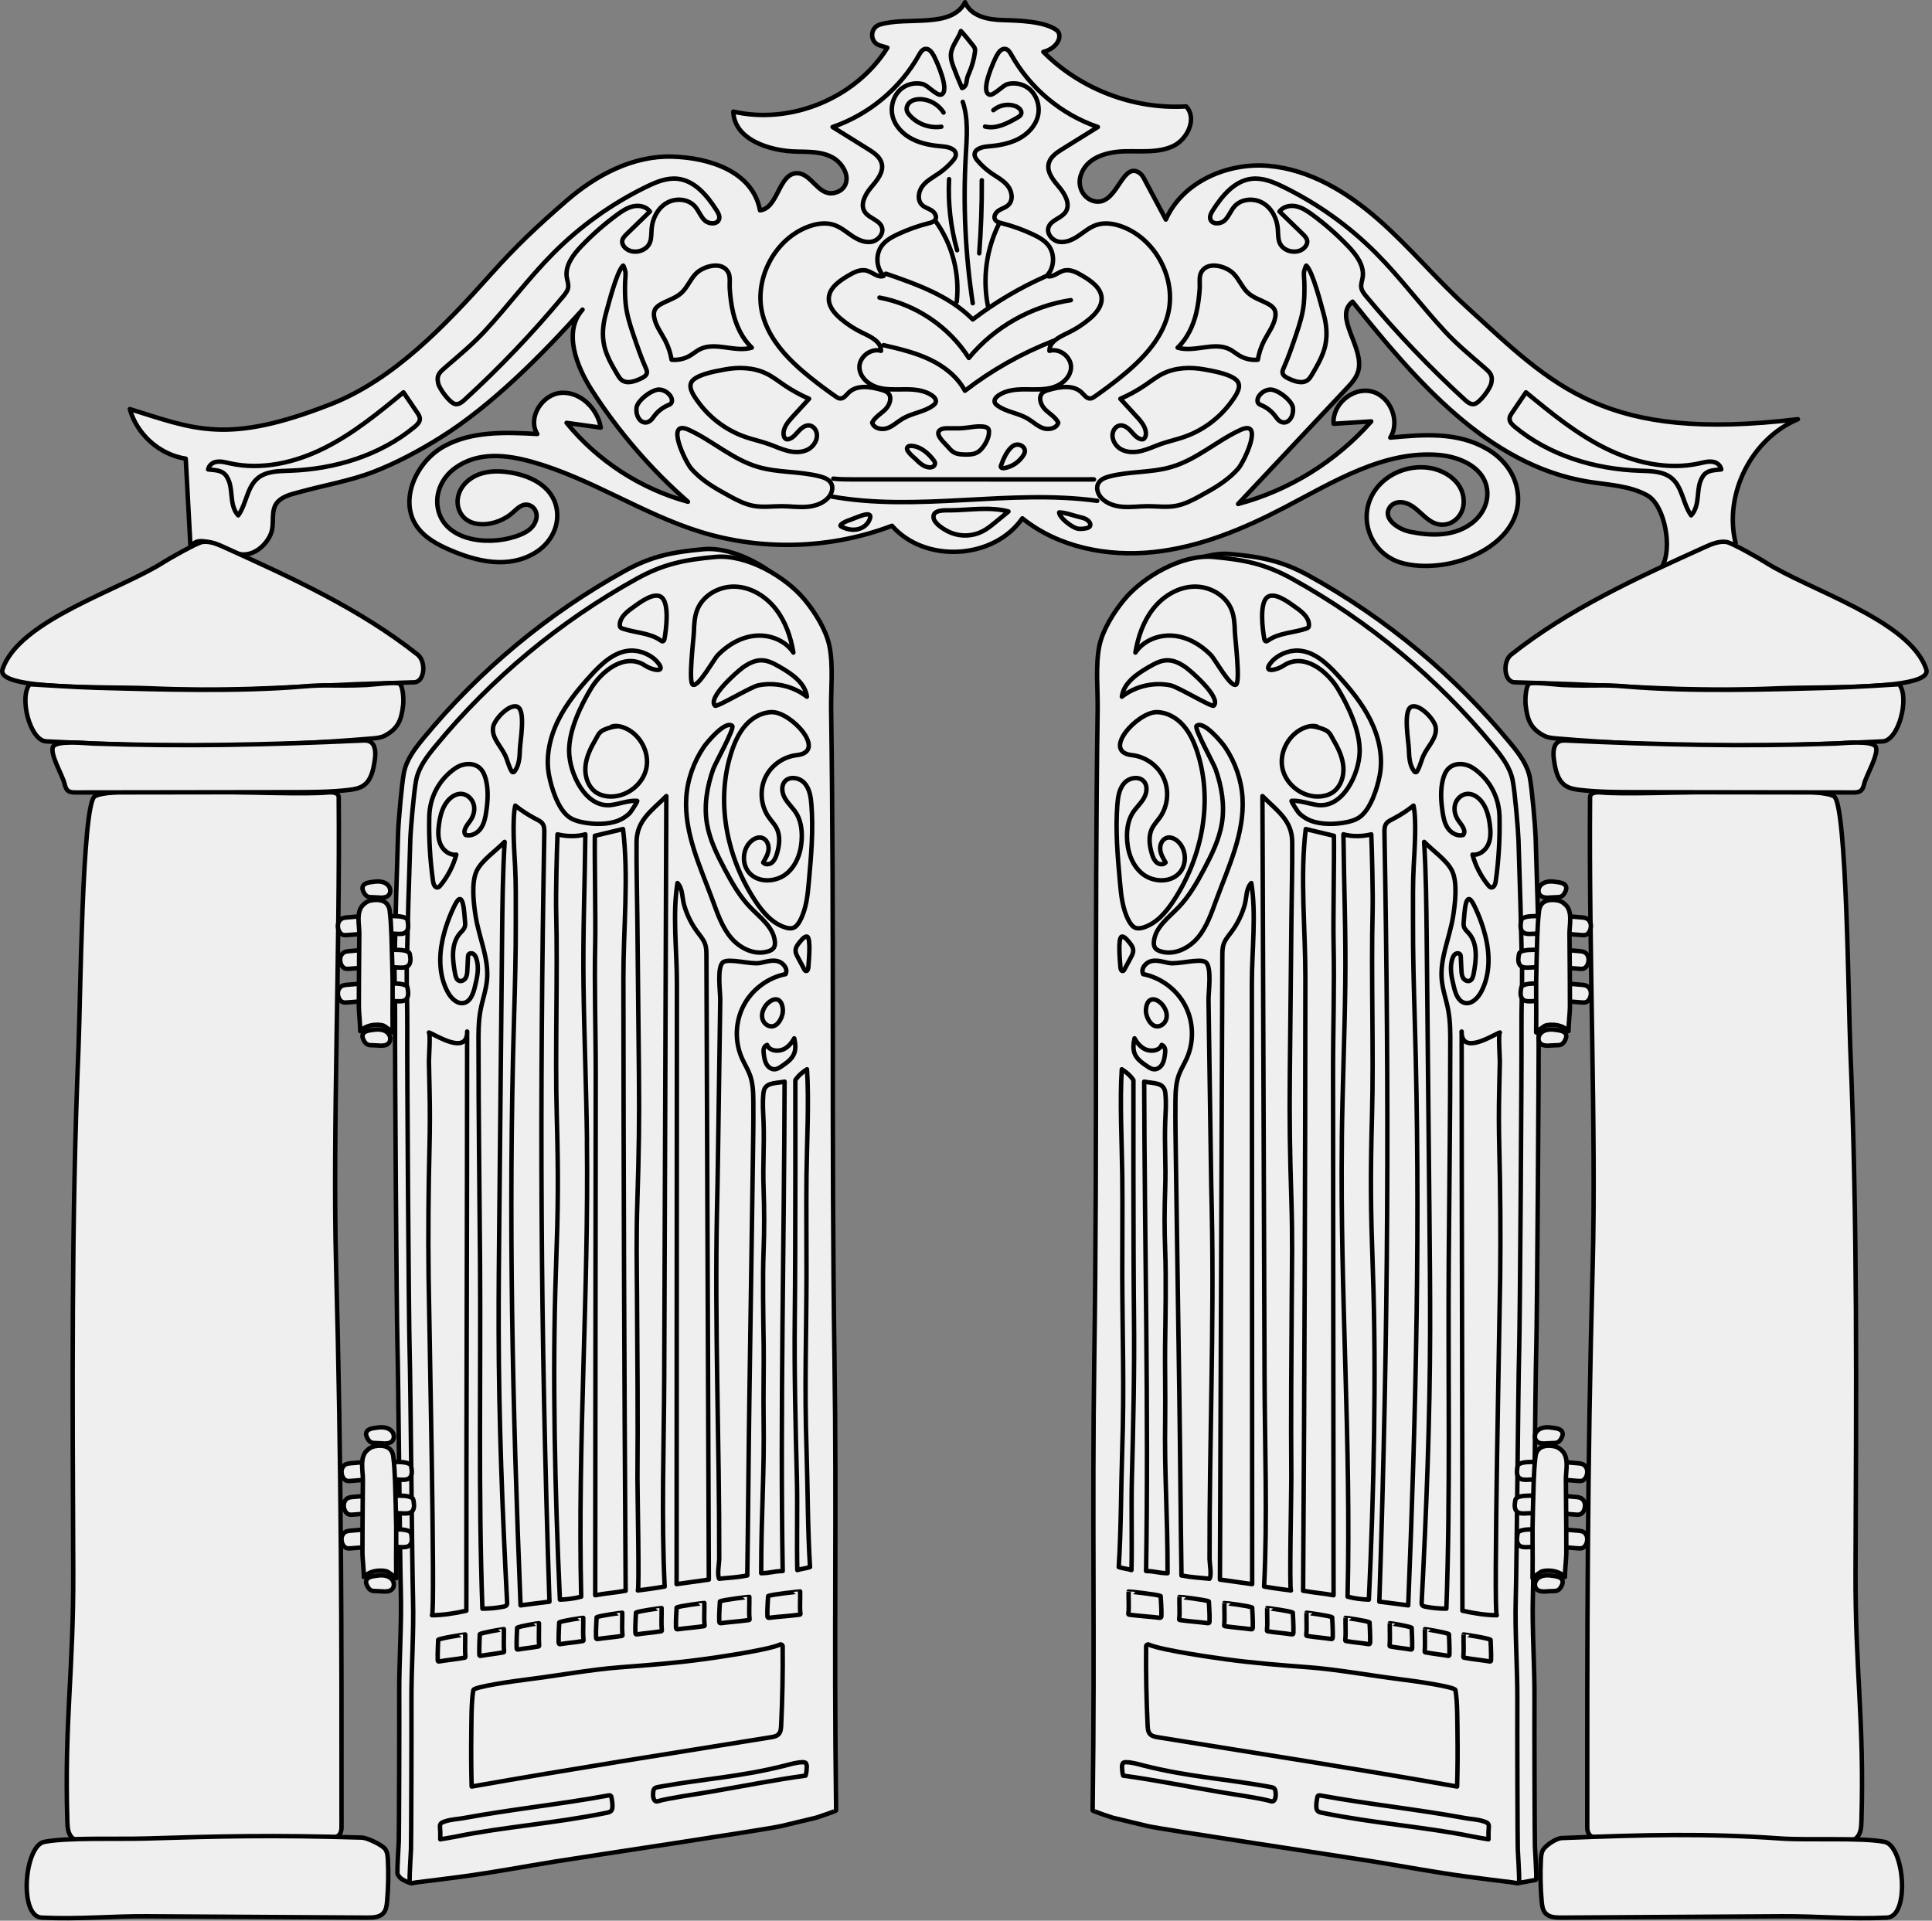
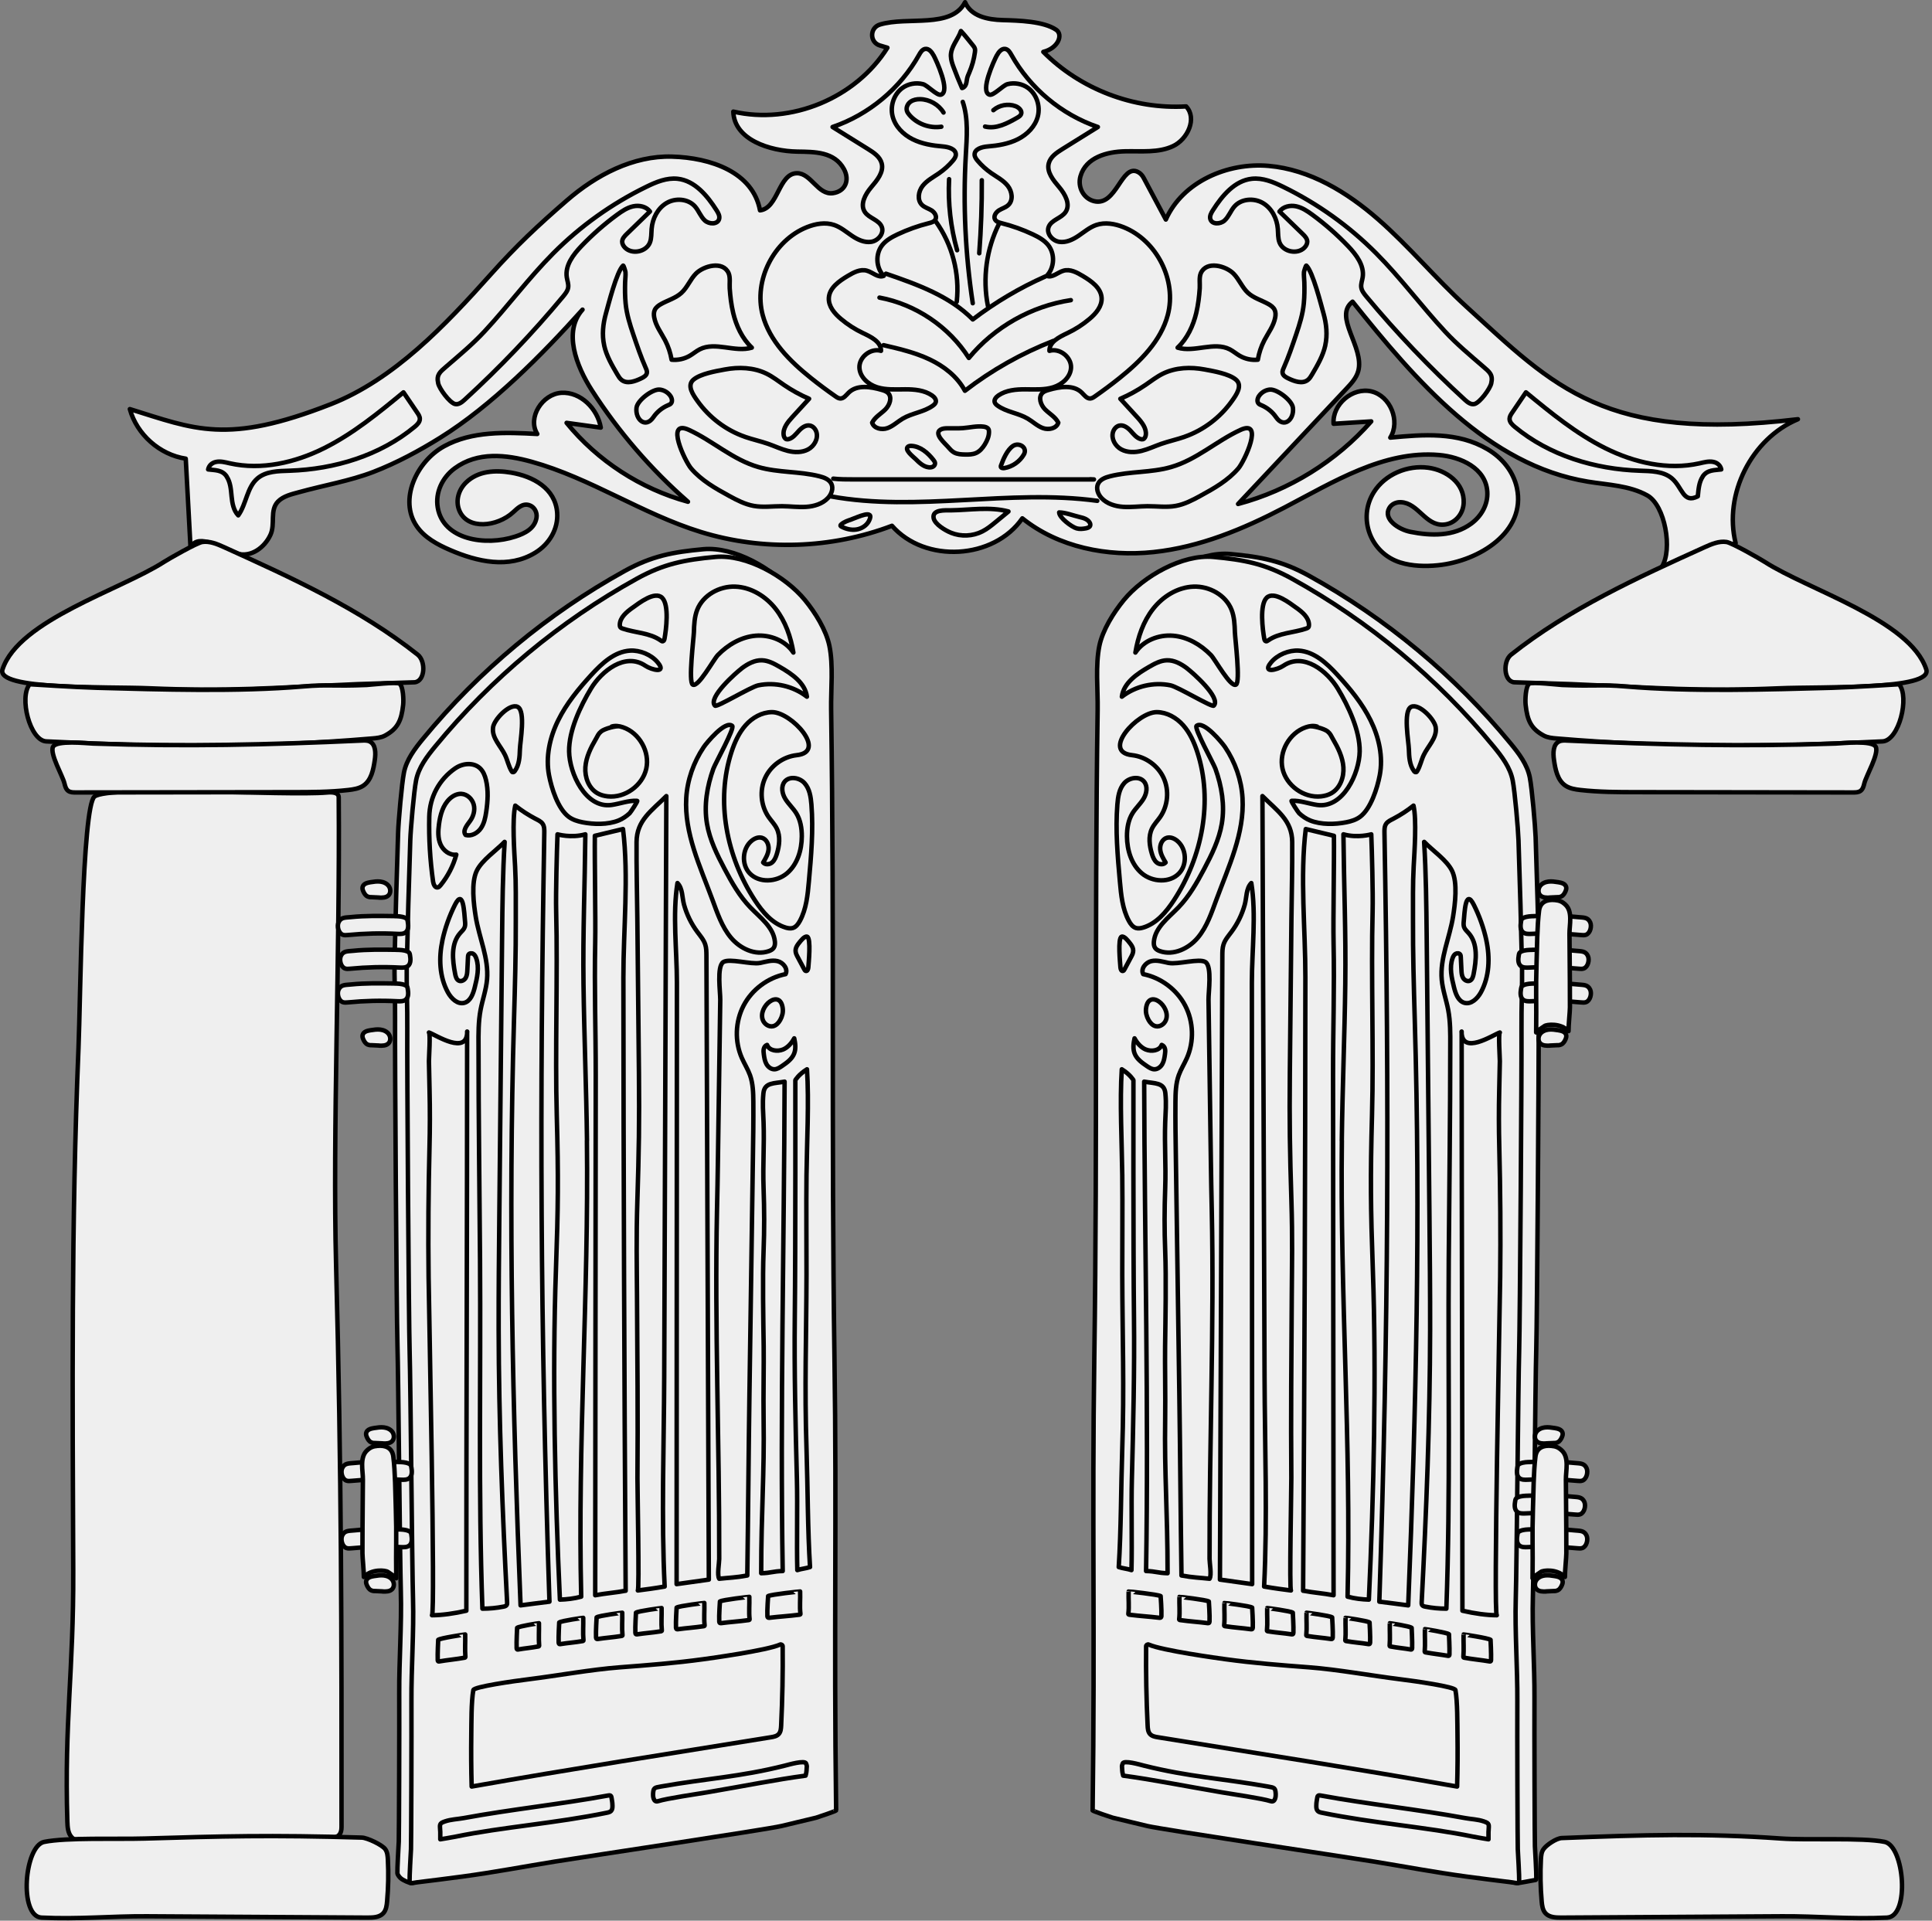
<svg xmlns="http://www.w3.org/2000/svg" width="521" height="518" viewBox="0 0 521 518" fill="none">
  <rect x="0" y="0" width="521" height="518" fill="#808080" stroke="none" />
  <g clip-path="url(#clip0_5476_45160)">
    <path d="M63.98 149.33C59.49 148.09 53.83 143.57 51.37 147.53L50.09 123.7C43.07 122.64 36.91 117.17 35.01 110.33C52.49 115.74 61.14 120.01 89.2 109.01C106.24 102.33 120.12 87.67 132.32 74.02C139.3 66.21 144.94 60.93 152.86 54.06C160.78 47.19 170.73 41.95 181.21 42.24C191.68 42.53 203.03 46.43 204.95 56.73C209.88 56.18 209.93 46.81 214.88 46.72C218.72 46.65 220.54 52.67 224.63 52.09C227.97 51.61 229.2 48.57 227.59 45.61C225.02 40.9 219.71 40.96 215.04 40.89C207.51 40.77 197.97 37.63 197.75 30.1C213.34 33.68 230.83 26.44 239.31 12.87L237.29 12.27C234.48 11.44 234.49 7.47 237.29 6.62C244.75 4.36 256.55 7.81 260.25 0.6C261.84 4.38 266.3 5.31 270.41 5.42C274.73 5.54 281.41 5.72 284.81 8.03C286.77 9.36 285.36 13 281.35 13.99C291.32 24.05 305.72 29.55 319.86 28.7C322.87 31.88 320.31 37.53 316.35 39.4C312.39 41.27 307.78 40.71 303.4 40.81C298.48 40.92 292.83 42.44 291.37 47.53C290.55 50.39 292.13 53.52 295.01 54.25C301.1 55.78 302.4 44.09 306.87 46.38C307.54 46.72 308.06 47.31 308.41 47.98L314.39 59.21C318.9 49.03 331.04 43.76 342.13 44.74C353.22 45.72 363.26 51.82 371.64 59.15C380.02 66.48 387.15 75.13 395.37 82.64C419.3 104.5 432.74 119.28 484.84 113.06C472.31 118.3 464.78 133.31 468.05 146.49L448.15 152.88C451.09 148.23 449.03 136.29 444.22 133.61C439.41 130.93 433.66 130.79 428.23 129.9C401.3 125.49 381.79 102.67 364.75 81.36C359.44 85.39 368.04 93.67 366.27 100.09C365.76 101.95 364.39 103.44 363.07 104.84C353.34 115.2 343.6 125.56 333.87 135.92C347.68 132.25 360.35 124.39 369.78 113.65L359.63 114.29C359.21 109.08 364.78 104.33 369.86 105.57C374.94 106.81 377.69 113.59 374.92 118.02C383.81 117.19 393.06 116.4 401.14 121.15C405.07 123.46 408.1 127.13 409.06 131.58C411.59 143.39 398.95 151.32 387.76 152.45C384.4 152.79 380.8 152.69 377.61 151.7C369.61 149.2 366.03 139.82 370.49 132.72C373.5 127.93 379.53 125.4 385.14 126.14C390.02 126.79 394.97 130.28 394.71 135.66C394.57 138.66 392.35 141.27 389.35 141.49C384.39 141.86 382.5 135.66 377.77 135.44C376.5 135.38 375.24 135.95 374.62 137.06C372.97 139.98 377.07 142.78 380.36 143.44C385.9 144.54 391.95 144.71 396.7 141.25C399.48 139.23 401.3 136.04 401.08 132.61C400.67 126.26 393.97 123.22 388.04 122.71C373.19 121.44 359.55 130 346.34 136.9C335.27 142.69 323.49 147.58 311.07 148.89C298.65 150.2 285.43 147.62 275.69 139.79C268.01 150.92 249.44 151.98 240.54 141.8C224.18 148.03 205.74 148.63 189.02 143.48C173.25 138.63 159.26 128.95 143.37 124.53C136.47 122.61 128.78 121.76 122.61 126.31C119.27 128.77 117.34 132.84 118.05 136.93C119.55 145.6 130.93 147.34 138.98 144.7C141.52 143.87 144.21 142.56 144.68 139.62C144.91 138.16 144.09 136.65 142.68 136.22C140.88 135.68 139.56 137.07 138.33 138.19C134.13 142.03 126.03 143.06 123.84 137.62C122.8 135.03 123.66 132.1 125.65 130.15C128.9 126.97 133.6 126.74 137.86 127.47C143.66 128.46 149.77 131.65 150.25 138.29C150.57 142.69 148.1 146.76 144.33 149.06C137.16 153.45 128.67 151.49 121.38 148.34C117.95 146.86 114.48 145 112.37 141.91C107.52 134.85 112.26 124.48 119.77 120.35C127.28 116.22 136.34 116.58 144.89 117.04C142.15 112.66 146.25 106.24 151.41 105.94C156.57 105.64 161.15 110.23 162.01 115.32L152.79 114.04C161.15 124.29 172.76 131.84 185.52 135.32C175.53 126.58 166.78 116.43 159.61 105.27C155.36 98.65 151.84 89.37 157.09 83.51C146.16 95.7 132.58 109.41 118.72 118.04C113.05 121.57 106.98 124.85 100.67 127.28C94.36 129.71 87.29 130.89 80.6 132.75C78.68 133.28 76.43 133.77 74.97 135.26C72.66 137.64 74.31 141.31 72.91 144.29C71.37 147.6 67.78 150.37 63.99 149.32L63.98 149.33Z" fill="#EFEFEF" stroke="black" stroke-width="1.2" stroke-linecap="round" stroke-linejoin="round" />
    <path d="M251.76 14.95C251.28 14.04 250.48 13.02 249.47 13.2C248.69 13.34 248.22 14.11 247.84 14.8C242.79 23.84 234.32 30.91 224.52 34.25C227.71 36.24 230.91 38.22 234.1 40.21C235.65 41.17 237.32 42.3 237.77 44.07C238.37 46.45 236.49 48.66 234.91 50.53C233.33 52.4 231.86 55.11 233.21 57.16C234.36 58.9 237.11 59.28 237.81 61.25C238.44 63.01 236.78 64.94 234.93 65.22C233.08 65.5 231.26 64.62 229.71 63.57C228.16 62.52 226.7 61.27 224.93 60.67C222.57 59.87 219.94 60.34 217.62 61.26C208.63 64.83 203.19 75.6 205.67 84.95C207.53 91.97 213.02 97.42 218.69 101.96C220.85 103.69 223.07 105.34 225.34 106.92C225.71 107.18 226.11 107.44 226.56 107.47C227.52 107.53 228.17 106.56 228.86 105.89C231.1 103.69 234.78 104.28 237.79 105.16C238.38 105.33 239 105.53 239.45 105.95C240.67 107.12 239.94 109.24 238.74 110.43C237.54 111.62 235.94 112.48 235.19 114C235.66 115.56 237.77 116.01 239.3 115.47C240.83 114.93 242.03 113.73 243.44 112.9C245.99 111.39 249.18 111.13 251.58 109.39C251.91 109.15 252.24 108.85 252.35 108.46C252.54 107.75 251.95 107.07 251.34 106.65C249.26 105.22 246.59 104.99 244.07 105C241.55 105.01 238.96 105.2 236.55 104.45C234.14 103.7 231.89 101.71 231.76 99.19C231.61 96.31 234.82 93.79 237.58 94.62C237.64 92.2 234.91 90.87 232.72 89.83C230.58 88.82 228.57 87.53 226.76 86C225.03 84.55 223.38 82.6 223.51 80.35C223.67 77.63 226.28 75.81 228.61 74.42C230.18 73.48 231.99 72.5 233.76 73C235.34 73.44 236.8 75.01 238.31 74.4C236.21 72.23 236.03 68.49 237.9 66.12C238.96 64.79 240.5 63.94 242.04 63.21C244.74 61.94 247.56 60.93 250.46 60.2C251.15 60.03 251.93 59.81 252.26 59.18C252.72 58.31 252.02 57.25 251.19 56.73C250.36 56.21 249.34 55.96 248.64 55.27C247.28 53.96 247.65 51.6 248.82 50.12C249.99 48.64 251.73 47.76 253.28 46.68C254.63 45.74 255.87 44.62 256.94 43.36C257.35 42.88 257.75 42.33 257.76 41.7C257.79 40.17 255.78 39.63 254.26 39.5C251.45 39.27 248.6 38.81 246.08 37.54C243.56 36.27 241.38 34.08 240.7 31.34C240.01 28.58 241.04 25.42 243.34 23.73C244.9 22.59 247.01 22.21 248.88 22.69C250.15 23.02 252.69 25.89 253.76 25.53C256.38 24.67 252.49 16.29 251.78 14.96L251.76 14.95Z" stroke="black" stroke-width="1.2" stroke-linecap="round" stroke-linejoin="round" />
    <path d="M268.82 14.95C269.3 14.04 270.1 13.02 271.11 13.2C271.89 13.34 272.36 14.11 272.74 14.8C277.79 23.84 286.26 30.91 296.06 34.25C292.87 36.24 289.67 38.22 286.48 40.21C284.93 41.17 283.26 42.3 282.81 44.07C282.21 46.45 284.09 48.66 285.67 50.53C287.25 52.4 288.72 55.11 287.37 57.16C286.22 58.9 283.47 59.28 282.77 61.25C282.14 63.01 283.8 64.94 285.65 65.22C287.5 65.5 289.32 64.62 290.87 63.57C292.42 62.52 293.88 61.27 295.65 60.67C298.01 59.87 300.64 60.34 302.96 61.26C311.95 64.83 317.39 75.6 314.91 84.95C313.05 91.97 307.56 97.42 301.89 101.96C299.73 103.69 297.51 105.34 295.24 106.92C294.87 107.18 294.47 107.44 294.02 107.47C293.06 107.53 292.41 106.56 291.72 105.89C289.48 103.69 285.8 104.28 282.79 105.16C282.2 105.33 281.58 105.53 281.13 105.95C279.91 107.12 280.64 109.24 281.84 110.43C283.04 111.62 284.64 112.48 285.39 114C284.92 115.56 282.81 116.01 281.28 115.47C279.75 114.93 278.55 113.73 277.14 112.9C274.59 111.39 271.4 111.13 269 109.39C268.67 109.15 268.34 108.85 268.23 108.46C268.04 107.75 268.63 107.07 269.24 106.65C271.32 105.22 273.99 104.99 276.51 105C279.03 105.01 281.62 105.2 284.03 104.45C286.44 103.7 288.69 101.71 288.82 99.19C288.97 96.31 285.76 93.79 283 94.62C282.94 92.2 285.67 90.87 287.86 89.83C290 88.82 292.01 87.53 293.82 86C295.55 84.55 297.2 82.6 297.07 80.35C296.91 77.63 294.3 75.81 291.97 74.42C290.4 73.48 288.59 72.5 286.82 73C285.24 73.44 283.78 75.01 282.27 74.4C284.37 72.23 284.55 68.49 282.68 66.12C281.62 64.79 280.08 63.94 278.54 63.21C275.84 61.94 273.02 60.93 270.12 60.2C269.43 60.03 268.65 59.81 268.32 59.18C267.86 58.31 268.56 57.25 269.39 56.73C270.22 56.21 271.24 55.96 271.94 55.27C273.3 53.96 272.93 51.6 271.76 50.12C270.59 48.64 268.85 47.76 267.3 46.68C265.95 45.74 264.71 44.62 263.64 43.36C263.23 42.88 262.83 42.33 262.82 41.7C262.79 40.17 264.8 39.63 266.32 39.5C269.13 39.27 271.98 38.81 274.5 37.54C277.02 36.27 279.2 34.08 279.88 31.34C280.57 28.58 279.54 25.42 277.24 23.73C275.68 22.59 273.57 22.21 271.7 22.69C270.43 23.02 267.89 25.89 266.82 25.53C264.2 24.67 268.09 16.29 268.8 14.96L268.82 14.95Z" stroke="black" stroke-width="1.2" stroke-linecap="round" stroke-linejoin="round" />
    <path d="M197.7 84.34C198.54 87.86 200.12 91.28 202.74 93.76C198.19 95.12 192.91 92.05 188.68 94.22C187.75 94.7 186.95 95.4 186.04 95.93C184.57 96.8 182.82 97.18 181.11 97.01C180.8 95.19 180.21 93.42 179.36 91.78C178.3 89.75 176.83 87.86 176.42 85.6C176.3 84.93 176.28 84.21 176.57 83.59C176.9 82.87 177.58 82.39 178.27 82C180.09 80.98 182.2 80.41 183.75 79C185.36 77.53 186.14 75.33 187.68 73.78C189.71 71.73 194.93 70.23 196.48 73.66C196.99 74.8 196.7 76.55 196.78 77.76C196.93 79.96 197.19 82.17 197.7 84.32V84.34Z" stroke="black" stroke-width="1.2" stroke-linecap="round" stroke-linejoin="round" />
    <path d="M200.88 117.81C202.95 118.53 205.1 118.99 207.17 119.71C208.94 120.33 210.64 121.15 212.45 121.6C214.26 122.05 216.27 122.09 217.92 121.21C219.57 120.33 220.7 118.33 220.17 116.54C219.92 115.72 219.3 114.97 218.46 114.78C217.31 114.52 216.21 115.34 215.41 116.21C214.61 117.08 213.85 118.1 212.72 118.42C212.52 118.48 212.31 118.51 212.11 118.46C211.64 118.34 211.4 117.82 211.33 117.35C211.07 115.5 212.42 113.84 213.69 112.46C215.19 110.82 216.69 109.19 218.19 107.55C215.83 106.53 213.56 105.28 211.43 103.83C209.88 102.77 208.39 101.6 206.7 100.77C203.25 99.08 199.21 98.94 195.44 99.65C193.05 100.1 188.94 100.79 187.03 102.38C185.12 103.97 186.93 106.52 188.11 108.17C191.25 112.58 195.76 116.02 200.88 117.8V117.81Z" stroke="black" stroke-width="1.2" stroke-linecap="round" stroke-linejoin="round" />
    <path d="M162.92 93.16C163.54 95.96 165.01 98.48 166.46 100.95C166.79 101.51 167.13 102.09 167.65 102.49C169.13 103.62 171.24 102.85 172.92 102.04C173.57 101.73 174.3 101.31 174.44 100.6C174.53 100.14 174.33 99.67 174.14 99.24C172.84 96.29 171.82 93.28 170.79 90.24C169.85 87.47 168.99 84.74 168.71 81.82C168.53 79.93 168.52 78.03 168.57 76.13C168.59 75.24 168.75 74.27 168.67 73.38C168.65 73.19 168.17 71.5 168.02 71.64C166.28 73.27 164.04 82.27 163.39 84.57C162.61 87.36 162.3 90.3 162.93 93.16H162.92Z" stroke="black" stroke-width="1.2" stroke-linecap="round" stroke-linejoin="round" />
    <path d="M176.19 112.53C177.15 111.12 178.53 109.98 180.1 109.31C180.39 109.19 180.7 109.07 180.91 108.84C181.41 108.31 181.21 107.42 180.81 106.82C180.16 105.85 179.07 105.19 177.91 105.07C175.99 104.87 171.91 107.94 171.65 109.95C171.25 113.1 174.06 115.65 176.19 112.53Z" stroke="black" stroke-width="1.2" stroke-linecap="round" stroke-linejoin="round" />
    <path d="M196.61 133.73C198.72 134.88 200.9 136.02 203.27 136.44C205.77 136.89 208.34 136.51 210.88 136.52C213.05 136.53 215.22 136.84 217.38 136.7C219.54 136.56 221.79 135.9 223.27 134.31C224.23 133.29 224.8 131.73 224.19 130.47C223.62 129.29 222.25 128.77 220.98 128.45C215.6 127.08 209.87 127.51 204.54 125.97C197.6 123.98 192.26 118.92 185.8 115.95C179.24 112.93 184.75 124.44 186.36 126.32C189.13 129.56 192.92 131.72 196.62 133.73H196.61Z" stroke="black" stroke-width="1.2" stroke-linecap="round" stroke-linejoin="round" />
    <path d="M61.12 128.52C62.15 130.06 62.27 132.01 62.45 133.85C62.63 135.69 62.96 137.66 64.25 138.99C66.46 135.92 66.56 131.46 69.45 129.01C71.76 127.06 75.07 127.05 78.09 126.95C90.22 126.55 102.48 122.85 111.82 115.11C112.5 114.54 113.23 113.84 113.22 112.95C113.22 112.34 112.86 111.79 112.51 111.28C111.27 109.46 110.03 107.63 108.8 105.81C102.05 111.37 95.22 116.97 87.4 120.87C79.58 124.77 70.54 126.86 62 124.96C60.76 124.68 59.48 124.32 58.24 124.58C57.14 124.81 56.35 125.55 56.13 126.6C57.93 126.85 59.89 126.65 61.13 128.5L61.12 128.52Z" stroke="black" stroke-width="1.2" stroke-linecap="round" stroke-linejoin="round" />
    <path d="M122.64 108.94C123.59 109.23 124.53 108.51 125.26 107.84C134.74 99.16 143.64 89.84 151.86 79.95C152.46 79.22 153.09 78.44 153.22 77.51C153.35 76.6 152.98 75.7 152.84 74.79C152.35 71.6 154.57 68.68 156.8 66.35C159.75 63.27 162.96 60.45 166.39 57.93C167.73 56.95 169.14 55.99 170.77 55.64C172.4 55.29 174.28 55.7 175.27 57.04C173.19 59.05 171.11 61.07 169.04 63.08C168.44 63.66 167.79 64.34 167.78 65.18C167.78 65.78 168.11 66.34 168.52 66.77C170.42 68.73 174.29 67.94 175.27 65.39C175.71 64.24 175.62 62.97 175.72 61.74C175.94 58.96 177.34 56.18 179.74 54.76C182.14 53.34 185.56 53.58 187.41 55.67C188.44 56.83 188.93 58.41 190.07 59.46C191.21 60.51 193.49 60.58 193.92 59.09C194.16 58.27 193.69 57.43 193.23 56.71C190.73 52.77 187.35 48.71 182.71 48.21C179.8 47.9 176.94 49.08 174.31 50.37C165.01 54.9 156.48 60.99 149.19 68.32C142.58 74.96 137.02 82.53 130.66 89.38C127.44 92.85 123.92 95.76 120.36 98.84C118.67 100.31 117.63 101.04 118.17 103.39C118.52 104.9 121.17 108.5 122.65 108.95L122.64 108.94Z" stroke="black" stroke-width="1.2" stroke-linecap="round" stroke-linejoin="round" />
    <path d="M322.61 84.34C321.77 87.86 320.19 91.28 317.57 93.76C322.12 95.12 327.4 92.05 331.63 94.22C332.56 94.7 333.36 95.4 334.27 95.93C335.74 96.8 337.49 97.18 339.2 97.01C339.51 95.19 340.1 93.42 340.95 91.78C342.01 89.75 343.48 87.86 343.89 85.6C344.01 84.93 344.03 84.21 343.74 83.59C343.41 82.87 342.73 82.39 342.04 82C340.22 80.98 338.11 80.41 336.56 79C334.95 77.53 334.17 75.33 332.63 73.78C330.6 71.73 325.38 70.23 323.83 73.66C323.32 74.8 323.61 76.55 323.53 77.76C323.38 79.96 323.12 82.17 322.61 84.32V84.34Z" stroke="black" stroke-width="1.2" stroke-linecap="round" stroke-linejoin="round" />
    <path d="M319.43 117.81C317.36 118.53 315.21 118.99 313.14 119.71C311.37 120.33 309.67 121.15 307.86 121.6C306.05 122.05 304.04 122.09 302.39 121.21C300.74 120.33 299.61 118.33 300.14 116.54C300.39 115.72 301.01 114.97 301.85 114.78C303 114.52 304.1 115.34 304.9 116.21C305.7 117.08 306.46 118.1 307.59 118.42C307.79 118.48 308 118.51 308.2 118.46C308.67 118.34 308.91 117.82 308.98 117.35C309.24 115.5 307.89 113.84 306.62 112.46C305.12 110.82 303.62 109.19 302.12 107.55C304.48 106.53 306.75 105.28 308.88 103.83C310.43 102.77 311.92 101.6 313.61 100.77C317.06 99.08 321.1 98.94 324.87 99.65C327.26 100.1 331.37 100.79 333.28 102.38C335.19 103.97 333.38 106.52 332.2 108.17C329.06 112.58 324.55 116.02 319.43 117.8V117.81Z" stroke="black" stroke-width="1.2" stroke-linecap="round" stroke-linejoin="round" />
    <path d="M357.39 93.16C356.77 95.96 355.3 98.48 353.85 100.95C353.52 101.51 353.18 102.09 352.66 102.49C351.18 103.62 349.07 102.85 347.39 102.04C346.74 101.73 346.01 101.31 345.87 100.6C345.78 100.14 345.98 99.67 346.17 99.24C347.47 96.29 348.49 93.28 349.52 90.24C350.46 87.47 351.32 84.74 351.6 81.82C351.78 79.93 351.79 78.03 351.74 76.13C351.72 75.24 351.56 74.27 351.64 73.38C351.66 73.19 352.14 71.5 352.29 71.64C354.03 73.27 356.27 82.27 356.92 84.57C357.7 87.36 358.01 90.3 357.38 93.16H357.39Z" stroke="black" stroke-width="1.2" stroke-linecap="round" stroke-linejoin="round" />
    <path d="M344.12 112.53C343.16 111.12 341.78 109.98 340.21 109.31C339.92 109.19 339.61 109.07 339.4 108.84C338.9 108.31 339.1 107.42 339.5 106.82C340.15 105.85 341.24 105.19 342.4 105.07C344.32 104.87 348.4 107.94 348.66 109.95C349.06 113.1 346.25 115.65 344.12 112.53V112.53Z" stroke="black" stroke-width="1.2" stroke-linecap="round" stroke-linejoin="round" />
    <path d="M323.7 133.73C321.59 134.88 319.41 136.02 317.04 136.44C314.54 136.89 311.97 136.51 309.43 136.52C307.26 136.53 305.09 136.84 302.93 136.7C300.77 136.56 298.52 135.9 297.04 134.31C296.08 133.29 295.51 131.73 296.12 130.47C296.69 129.29 298.06 128.77 299.33 128.45C304.71 127.08 310.44 127.51 315.77 125.97C322.71 123.98 328.05 118.92 334.51 115.95C340.97 112.98 335.56 124.44 333.95 126.32C331.18 129.56 327.39 131.72 323.69 133.73H323.7Z" stroke="black" stroke-width="1.2" stroke-linecap="round" stroke-linejoin="round" />
-     <path d="M459.18 128.52C458.15 130.06 458.03 132.01 457.85 133.85C457.67 135.69 457.34 137.66 456.05 138.99C453.84 135.92 453.74 131.46 450.85 129.01C448.54 127.06 445.23 127.05 442.21 126.95C430.08 126.55 417.82 122.85 408.48 115.11C407.8 114.54 407.07 113.84 407.08 112.95C407.08 112.34 407.44 111.79 407.79 111.28C409.03 109.46 410.27 107.63 411.5 105.81C418.25 111.37 425.08 116.97 432.9 120.87C440.72 124.77 449.76 126.86 458.3 124.96C459.54 124.68 460.82 124.32 462.06 124.58C463.16 124.81 463.95 125.55 464.17 126.6C462.37 126.85 460.41 126.65 459.17 128.5L459.18 128.52Z" stroke="black" stroke-width="1.2" stroke-linecap="round" stroke-linejoin="round" />
+     <path d="M459.18 128.52C458.15 130.06 458.03 132.01 457.85 133.85C453.84 135.92 453.74 131.46 450.85 129.01C448.54 127.06 445.23 127.05 442.21 126.95C430.08 126.55 417.82 122.85 408.48 115.11C407.8 114.54 407.07 113.84 407.08 112.95C407.08 112.34 407.44 111.79 407.79 111.28C409.03 109.46 410.27 107.63 411.5 105.81C418.25 111.37 425.08 116.97 432.9 120.87C440.72 124.77 449.76 126.86 458.3 124.96C459.54 124.68 460.82 124.32 462.06 124.58C463.16 124.81 463.95 125.55 464.17 126.6C462.37 126.85 460.41 126.65 459.17 128.5L459.18 128.52Z" stroke="black" stroke-width="1.2" stroke-linecap="round" stroke-linejoin="round" />
    <path d="M397.67 108.94C396.72 109.23 395.78 108.51 395.05 107.84C385.57 99.16 376.67 89.84 368.45 79.95C367.85 79.22 367.22 78.44 367.09 77.51C366.96 76.6 367.33 75.7 367.47 74.79C367.96 71.6 365.74 68.68 363.51 66.35C360.56 63.27 357.35 60.45 353.92 57.93C352.58 56.95 351.17 55.99 349.54 55.64C347.91 55.29 346.03 55.7 345.04 57.04C347.12 59.05 349.2 61.07 351.27 63.08C351.87 63.66 352.52 64.34 352.53 65.18C352.53 65.78 352.2 66.34 351.79 66.77C349.89 68.73 346.02 67.94 345.04 65.39C344.6 64.24 344.69 62.97 344.59 61.74C344.37 58.96 342.97 56.18 340.57 54.76C338.17 53.34 334.75 53.58 332.9 55.67C331.87 56.83 331.38 58.41 330.24 59.46C329.1 60.51 326.82 60.58 326.39 59.09C326.15 58.27 326.62 57.43 327.08 56.71C329.58 52.77 332.96 48.71 337.6 48.21C340.51 47.9 343.37 49.08 346 50.37C355.3 54.9 363.83 60.99 371.12 68.32C377.73 74.96 383.29 82.53 389.65 89.38C392.87 92.85 396.39 95.76 399.95 98.84C401.64 100.31 402.68 101.04 402.14 103.39C401.79 104.9 399.14 108.5 397.66 108.95L397.67 108.94Z" stroke="black" stroke-width="1.2" stroke-linecap="round" stroke-linejoin="round" />
    <path d="M255.69 120.58C256.16 121.12 256.65 121.67 257.27 122.02C258.17 122.52 259.24 122.56 260.26 122.58C261.26 122.6 262.29 122.58 263.2 122.18C264.23 121.73 264.98 120.82 265.57 119.87C266.2 118.84 266.7 117.69 266.7 116.48C266.7 116.23 266.68 115.96 266.56 115.74C266.31 115.29 265.75 115.13 265.24 115.06C263.38 114.83 261.51 115.32 259.65 115.46C258.22 115.57 256.78 115.47 255.34 115.51C254.73 115.53 254.1 115.58 253.59 115.9C251.78 117.03 254.84 119.57 255.69 120.56V120.58Z" stroke="black" stroke-width="1.2" stroke-linecap="round" stroke-linejoin="round" />
    <path d="M246.85 123.74C247.87 124.77 249 125.86 250.43 126.03C250.82 126.08 251.23 126.05 251.57 125.87C251.91 125.69 252.17 125.32 252.15 124.93C252.13 124.6 251.93 124.32 251.73 124.06C250.22 122.13 248.17 120.34 245.72 120.25C245.5 120.25 245.27 120.25 245.07 120.34C243.47 121.09 246.34 123.23 246.85 123.75V123.74Z" stroke="black" stroke-width="1.2" stroke-linecap="round" stroke-linejoin="round" />
    <path d="M269.95 125.52C269.91 125.63 269.87 125.74 269.89 125.86C269.94 126.24 270.46 126.3 270.84 126.24C273.01 125.87 274.98 124.5 276.09 122.6C277.2 120.7 274.81 119.22 273.21 120.25C271.61 121.28 270.52 123.91 269.95 125.52Z" stroke="black" stroke-width="1.2" stroke-linecap="round" stroke-linejoin="round" />
    <path d="M271.95 137.95C270.81 138.89 269.66 139.83 268.52 140.77C267.38 141.71 266.23 142.65 264.91 143.32C262.32 144.64 259.16 144.78 256.47 143.69C255.03 143.11 252.05 141.42 251.76 139.68C251.38 137.35 254.97 137.65 256.33 137.63C261.52 137.57 266.84 136.59 271.95 137.94V137.95Z" stroke="black" stroke-width="1.2" stroke-linecap="round" stroke-linejoin="round" />
    <path d="M290.33 142.5C291.13 142.73 291.99 142.64 292.81 142.49C293.29 142.4 293.85 142.22 293.99 141.75C294.08 141.47 293.99 141.16 293.83 140.9C293.29 140 292.16 139.68 291.13 139.44C289.39 139.03 287.38 138.23 285.62 138.2C285.67 139.66 288.99 142.11 290.33 142.5Z" stroke="black" stroke-width="1.2" stroke-linecap="round" stroke-linejoin="round" />
    <path d="M229.6 140.09C228.63 140.41 227.63 140.75 226.85 141.42C226.74 141.52 226.62 141.65 226.66 141.79C226.69 141.89 226.79 141.96 226.89 142.01C228.14 142.67 229.58 143.02 230.97 142.8C232.36 142.58 233.69 141.75 234.33 140.49C236.07 137.06 231.08 139.59 229.59 140.08L229.6 140.09Z" stroke="black" stroke-width="1.2" stroke-linecap="round" stroke-linejoin="round" />
    <path d="M238.27 93.09C242.49 94.07 246.74 95.07 250.66 96.92C254.58 98.77 258.17 101.57 260.21 105.39C267.45 99.81 275.49 95.27 284.01 91.96" stroke="black" stroke-width="1.2" stroke-linecap="round" stroke-linejoin="round" />
    <path d="M237.17 80.26C246.98 82.08 255.92 88.13 261.27 96.54C268.12 88.22 278.11 82.55 288.77 80.95" stroke="black" stroke-width="1.2" stroke-linecap="round" stroke-linejoin="round" />
    <path d="M238.91 73.81C247.33 76.71 256.07 79.81 262.33 86.15C268.37 81.54 274.95 77.64 281.9 74.56" stroke="black" stroke-width="1.2" stroke-linecap="round" stroke-linejoin="round" />
    <path d="M252.32 59.68C256.79 65.88 258.85 73.77 258 81.37C258.03 81.11 258.05 80.85 258.08 80.59" stroke="black" stroke-width="1.2" stroke-linecap="round" stroke-linejoin="round" />
    <path d="M269.39 60.39C266 67.17 264.93 75.09 266.41 82.53" stroke="black" stroke-width="1.2" stroke-linecap="round" stroke-linejoin="round" />
    <path d="M224.71 129.09C226.51 129.29 228.32 129.29 230.13 129.29C251.76 129.29 273.38 129.29 295.01 129.3C294.66 129.28 294.31 129.27 293.96 129.25" stroke="black" stroke-width="1.2" stroke-linecap="round" stroke-linejoin="round" />
    <path d="M223.9 133.85C247.56 138.18 272.07 131.82 295.9 135.07" stroke="black" stroke-width="1.2" stroke-linecap="round" stroke-linejoin="round" />
    <path d="M44.22 151.55C45.49 150.73 53.06 146.4 54.55 146.17C56.57 145.87 58.56 146.73 60.43 147.57C78.61 155.8 97.07 164.22 112.64 176.56C114.89 178.34 114.64 183.76 111.79 184.01L96.41 184.51C73.09 185.5 62.07 186.55 40.34 185.63C28.55 185.13 -1.19 186.18 0.68 180.52C5.06 167.23 32.52 159.09 44.22 151.55Z" fill="#EFEFEF" stroke="black" stroke-width="1.2" stroke-linecap="round" stroke-linejoin="round" />
    <path d="M18.16 491.25C18.21 492.77 18.31 494.43 19.36 495.53C20.57 496.78 22.54 496.8 24.28 496.73C46.69 495.81 63.78 496.68 85.85 495.84C89.34 495.71 92.1 496.22 92.1 492.74C92.12 440.78 92.11 397.29 90.63 341.19C89.68 305.55 91.69 256.8 91.34 215.03C91.33 213.68 89.57 213.61 88.23 213.73C76.96 214.72 29.5 211.65 25.48 214.83C22.12 217.5 21.69 270.23 21.17 282.58C19.2 330.08 19.56 376.13 19.75 423.66C19.86 450.71 17.35 464.23 18.16 491.26V491.25Z" fill="#EFEFEF" stroke="black" stroke-width="1.2" stroke-linecap="round" stroke-linejoin="round" />
    <path d="M12.48 199.95C42.92 201.48 69.99 201.74 100.37 199.16C101.56 199.06 102.8 198.94 103.85 198.37C107.23 196.53 108.26 194.36 108.72 190.08C108.86 188.84 108.75 185.1 107.73 184.38C106.97 183.85 99.82 184.69 98.89 184.73C89.36 185.13 88.81 184.53 81.72 185.13C64.08 186.62 43.39 185.96 25.98 185.49C20.59 185.35 8.01 184.54 8.01 184.54C5.11 187.99 8.04 199.73 12.47 199.95H12.48Z" fill="#EFEFEF" stroke="black" stroke-width="1.2" stroke-linecap="round" stroke-linejoin="round" />
    <path d="M11.21 517.17C21.1 517.66 30.16 516.75 39.58 516.81C59.43 516.93 79.28 517.05 99.13 517.17C100.63 517.17 102.32 517.11 103.34 516.01C104.13 515.16 104.29 513.93 104.39 512.77C104.72 509.04 104.79 505.28 104.6 501.54C104.55 500.56 104.47 499.53 103.91 498.73C103.1 497.55 99.02 495.64 97.59 495.59C72.85 494.85 59.51 495.23 39.04 495.84C31.53 496.06 17.99 495.53 11.91 496.75C6.56 497.83 5.05 516.86 11.2 517.17H11.21Z" fill="#EFEFEF" stroke="black" stroke-width="1.2" stroke-linecap="round" stroke-linejoin="round" />
    <path d="M17.37 211.23C17.55 211.99 17.76 212.81 18.38 213.28C18.95 213.71 19.72 213.72 20.43 213.72C40.19 213.7 58.96 213.66 78.72 213.64C83.8 213.64 88.89 213.63 93.94 213.06C95.35 212.9 96.81 212.67 97.99 211.88C100.14 210.42 100.7 207.53 101.07 204.96C101.34 203.12 101.35 200.76 99.67 199.96C98.99 199.64 98.21 199.69 97.45 199.73C71.86 200.88 49.96 201.39 25.14 200.53C23.23 200.46 15.24 199.57 14.3 201.41C13.36 203.25 16.92 209.3 17.37 211.24V211.23Z" fill="#EFEFEF" stroke="black" stroke-width="1.2" stroke-linecap="round" stroke-linejoin="round" />
    <path d="M106.39 259.61C106.65 247.757 106.973 236.057 107.36 224.51C107.46 221.5 108.34 211.33 108.93 208.37C109.61 204.89 111.85 201.95 114.1 199.21C129.15 180.9 147.69 165.47 168.43 154C175.71 149.97 181.39 148.88 189.67 148.12C197.95 147.36 208.51 153.32 213.79 159.75C216.55 163.11 219.5 167.83 220.38 172.08C221.47 177.33 220.77 183.91 220.85 189.26C221.72 248.31 220.88 304.97 221.75 364.03C222.38 406.96 221.56 438.15 222.2 486.18C222.2 486.35 217.06 488.08 216.77 488.15C215.73 488.4 209.5 489.9 207.43 490.39C203.27 491.36 154.75 498.61 146.32 499.98C137.89 501.35 129.92 502.87 121.46 504.01C117.78 504.51 114.59 507.38 110.91 507.84C110.48 507.89 108.69 507.1 108.11 506.59C107.75 506.27 107.21 505.7 107.17 505.16C107.11 504.3 107.48 497.59 107.54 496.63C107.6 495.56 107.71 465.15 107.66 456.59C107.61 448.03 108.34 437.82 108.09 429.26C107.84 420.7 107.43 371.17 107.18 362.6C106.93 354.03 106.46 283.83 106.54 275.28C106.59 270 106.32 262.57 106.39 259.62V259.61Z" fill="#EFEFEF" stroke="black" stroke-width="1.2" stroke-linecap="round" stroke-linejoin="round" />
    <path d="M109.67 261.69C109.93 249.837 110.253 238.137 110.64 226.59C110.74 223.58 111.62 213.41 112.21 210.45C112.89 206.97 115.13 204.03 117.38 201.29C132.43 182.98 150.97 167.55 171.71 156.08C178.99 152.05 184.67 150.96 192.95 150.2C201.23 149.44 211.79 155.4 217.07 161.83C219.83 165.19 222.78 169.91 223.66 174.16C224.75 179.41 224.05 185.99 224.13 191.34C225 250.39 224.16 307.05 225.03 366.11C225.66 409.04 224.84 440.23 225.48 488.26C225.48 488.43 220.34 490.16 220.05 490.23C219.01 490.48 212.78 491.98 210.71 492.47C206.55 493.44 158.03 500.69 149.6 502.06C141.17 503.43 133.2 504.95 124.74 506.09C121.06 506.59 116 507.22 112.31 507.67C111.88 507.72 111.33 507.89 110.91 507.84C110.43 507.79 110.49 507.77 110.46 507.23C110.4 506.37 110.77 499.66 110.83 498.7C110.89 497.63 111 467.22 110.95 458.66C110.9 450.1 111.63 439.89 111.38 431.33C111.13 422.77 110.72 373.24 110.47 364.67C110.22 356.1 109.75 285.9 109.83 277.35C109.88 272.07 109.61 264.64 109.68 261.69H109.67Z" fill="#EFEFEF" stroke="black" stroke-width="1.2" stroke-linecap="round" stroke-linejoin="round" />
    <path d="M106.34 247.08C107.31 247.1 108.31 247.12 109.21 247.5C109.41 247.59 109.61 247.7 109.74 247.87C109.87 248.05 109.91 248.28 109.95 248.51C110.12 249.51 110.22 250.7 109.47 251.38C108.87 251.92 107.97 251.9 107.17 251.86C102.71 251.63 98.24 251.74 93.8 252.17C93.34 252.21 92.87 252.26 92.43 252.1C91.27 251.68 90.83 249.79 91.31 248.73C91.94 247.34 93.12 247.49 94.59 247.34C98.49 246.94 102.42 247.01 106.34 247.07V247.08Z" fill="#EFEFEF" stroke="black" stroke-width="1.2" stroke-linecap="round" stroke-linejoin="round" />
    <path d="M106.95 256.17C107.92 256.19 108.92 256.21 109.82 256.59C110.02 256.68 110.22 256.79 110.35 256.96C110.48 257.14 110.52 257.37 110.56 257.6C110.73 258.6 110.83 259.79 110.08 260.47C109.48 261.01 108.58 260.99 107.78 260.95C103.32 260.72 98.85 260.83 94.41 261.26C93.95 261.3 93.48 261.35 93.04 261.19C91.88 260.77 91.44 258.88 91.92 257.82C92.55 256.43 93.73 256.58 95.2 256.43C99.1 256.03 103.03 256.1 106.95 256.16V256.17Z" fill="#EFEFEF" stroke="black" stroke-width="1.2" stroke-linecap="round" stroke-linejoin="round" />
    <path d="M106.34 265.25C107.31 265.27 108.31 265.29 109.21 265.67C109.41 265.76 109.61 265.87 109.74 266.04C109.87 266.22 109.91 266.45 109.95 266.68C110.12 267.68 110.22 268.87 109.47 269.55C108.87 270.09 107.97 270.07 107.17 270.03C102.71 269.8 98.24 269.91 93.8 270.34C93.34 270.38 92.87 270.43 92.43 270.27C91.27 269.85 90.83 267.96 91.31 266.9C91.94 265.51 93.12 265.66 94.59 265.51C98.49 265.11 102.42 265.18 106.34 265.24V265.25Z" fill="#EFEFEF" stroke="black" stroke-width="1.2" stroke-linecap="round" stroke-linejoin="round" />
    <path d="M102.2 242.05C102.2 242.05 102.1 242.05 102.05 242.05C101.62 242.03 101.19 242.01 100.76 241.99C100.55 241.98 100.33 241.97 100.12 241.96C100.02 241.96 99.92 241.96 99.82 241.96C99.72 241.96 99.62 241.93 99.52 241.91C99.25 241.85 98.99 241.74 98.78 241.57C98.54 241.37 98.35 241.11 98.2 240.85C97.89 240.31 97.61 239.66 97.83 239.08C98.12 238.3 99.08 238.06 99.9 237.93C100.78 237.79 101.68 237.65 102.56 237.76C103.44 237.87 104.34 238.26 104.85 238.99C105.36 239.72 105.4 240.82 104.78 241.46C104.14 242.12 103.11 242.12 102.19 242.08L102.2 242.05Z" fill="#EFEFEF" stroke="black" stroke-width="1.2" stroke-linecap="round" stroke-linejoin="round" />
    <path d="M102.2 281.97C102.2 281.97 102.1 281.97 102.05 281.97C101.62 281.95 101.19 281.93 100.76 281.91C100.55 281.9 100.33 281.89 100.12 281.88C100.02 281.88 99.92 281.88 99.82 281.88C99.72 281.88 99.62 281.85 99.52 281.83C99.25 281.77 98.99 281.66 98.78 281.49C98.54 281.29 98.35 281.03 98.2 280.77C97.89 280.23 97.61 279.58 97.83 279C98.12 278.22 99.08 277.98 99.9 277.85C100.78 277.71 101.68 277.57 102.56 277.68C103.44 277.79 104.34 278.18 104.85 278.91C105.36 279.64 105.4 280.74 104.78 281.38C104.14 282.04 103.11 282.04 102.19 282L102.2 281.97Z" fill="#EFEFEF" stroke="black" stroke-width="1.2" stroke-linecap="round" stroke-linejoin="round" />
-     <path d="M97.16 278.09C99.24 275.85 103.06 276.27 103.64 276.73C104.17 277.14 105.49 277.9 105.88 278.44C105.77 270.02 106.01 267.2 105.77 259.61C105.64 255.5 105.61 249.67 105.09 245.6C104.78 243.18 102.89 242.53 100.79 242.74C99.6 242.85 98.89 243.13 97.98 243.98C95.95 245.9 96.92 249.43 96.89 251.86C96.84 256.07 96.81 260.28 96.79 264.48C96.78 266.88 96.77 269.29 96.77 271.69C96.77 272.81 97.16 276.52 97.15 278.09H97.16Z" fill="#EFEFEF" stroke="black" stroke-width="1.2" stroke-linecap="round" stroke-linejoin="round" />
    <path d="M107.32 394.29C108.29 394.31 109.29 394.33 110.19 394.71C110.39 394.8 110.59 394.91 110.72 395.08C110.85 395.26 110.89 395.49 110.93 395.72C111.1 396.72 111.2 397.91 110.45 398.59C109.85 399.13 108.95 399.11 108.15 399.07C103.69 398.84 99.22 398.95 94.78 399.38C94.32 399.42 93.85 399.47 93.41 399.31C92.25 398.89 91.81 397 92.29 395.94C92.92 394.55 94.1 394.7 95.57 394.55C99.47 394.15 103.4 394.22 107.32 394.28V394.29Z" fill="#EFEFEF" stroke="black" stroke-width="1.2" stroke-linecap="round" stroke-linejoin="round" />
-     <path d="M107.92 403.38C108.89 403.4 109.89 403.42 110.79 403.8C110.99 403.89 111.19 404 111.32 404.17C111.45 404.35 111.49 404.58 111.53 404.81C111.7 405.81 111.8 407 111.05 407.68C110.45 408.22 109.55 408.2 108.75 408.16C104.29 407.93 99.82 408.04 95.38 408.47C94.92 408.51 94.45 408.56 94.01 408.4C92.85 407.98 92.41 406.09 92.89 405.03C93.52 403.64 94.7 403.79 96.17 403.64C100.07 403.24 104 403.31 107.92 403.37V403.38Z" fill="#EFEFEF" stroke="black" stroke-width="1.2" stroke-linecap="round" stroke-linejoin="round" />
    <path d="M107.32 412.47C108.29 412.49 109.29 412.51 110.19 412.89C110.39 412.98 110.59 413.09 110.72 413.26C110.85 413.44 110.89 413.67 110.93 413.9C111.1 414.9 111.2 416.09 110.45 416.77C109.85 417.31 108.95 417.29 108.15 417.25C103.69 417.02 99.22 417.13 94.78 417.56C94.32 417.6 93.85 417.65 93.41 417.49C92.25 417.07 91.81 415.18 92.29 414.12C92.92 412.73 94.1 412.88 95.57 412.73C99.47 412.33 103.4 412.4 107.32 412.46V412.47Z" fill="#EFEFEF" stroke="black" stroke-width="1.2" stroke-linecap="round" stroke-linejoin="round" />
    <path d="M103.17 389.26C103.17 389.26 103.07 389.26 103.02 389.26C102.59 389.24 102.16 389.22 101.73 389.2C101.52 389.19 101.3 389.18 101.09 389.17C100.99 389.17 100.89 389.17 100.79 389.17C100.69 389.17 100.59 389.14 100.49 389.12C100.22 389.06 99.96 388.95 99.75 388.78C99.51 388.58 99.32 388.32 99.17 388.06C98.86 387.52 98.58 386.87 98.8 386.29C99.09 385.51 100.05 385.27 100.87 385.14C101.75 385 102.65 384.86 103.53 384.97C104.41 385.08 105.31 385.47 105.82 386.2C106.33 386.93 106.37 388.03 105.75 388.67C105.11 389.33 104.08 389.33 103.16 389.29L103.17 389.26Z" fill="#EFEFEF" stroke="black" stroke-width="1.2" stroke-linecap="round" stroke-linejoin="round" />
    <path d="M103.17 429.18C103.17 429.18 103.07 429.18 103.02 429.18C102.59 429.16 102.16 429.14 101.73 429.12C101.52 429.11 101.3 429.1 101.09 429.09C100.99 429.09 100.89 429.09 100.79 429.09C100.69 429.09 100.59 429.06 100.49 429.04C100.22 428.98 99.96 428.87 99.75 428.7C99.51 428.5 99.32 428.24 99.17 427.98C98.86 427.44 98.58 426.79 98.8 426.21C99.09 425.43 100.05 425.19 100.87 425.06C101.75 424.92 102.65 424.78 103.53 424.89C104.41 425 105.31 425.39 105.82 426.12C106.33 426.85 106.37 427.95 105.75 428.59C105.11 429.25 104.08 429.25 103.16 429.21L103.17 429.18Z" fill="#EFEFEF" stroke="black" stroke-width="1.2" stroke-linecap="round" stroke-linejoin="round" />
    <path d="M98.13 425.3C100.21 423.06 104.03 423.48 104.61 423.94C105.14 424.35 106.46 425.11 106.85 425.65C106.74 417.23 106.98 414.41 106.74 406.82C106.61 402.71 106.58 396.88 106.06 392.81C105.75 390.39 103.86 389.74 101.76 389.95C100.57 390.06 99.86 390.34 98.95 391.19C96.92 393.11 97.89 396.64 97.86 399.07C97.81 403.28 97.78 407.49 97.76 411.69C97.75 414.09 97.74 416.5 97.74 418.9C97.74 420.02 98.13 423.73 98.12 425.3H98.13Z" fill="#EFEFEF" stroke="black" stroke-width="1.2" stroke-linecap="round" stroke-linejoin="round" />
    <path d="M127.2 481.82C154.04 477.07 180.97 472.88 207.87 468.53C208.64 468.41 209.47 468.25 210 467.67C210.54 467.08 210.61 466.21 210.65 465.4C210.99 458.27 211.13 451.13 211.06 444C211.06 443.63 210.67 443.38 210.33 443.54C206.82 445.12 191.45 447.24 189.66 447.48C182.17 448.51 174.62 449.1 167.08 449.67C159.54 450.24 150.16 451.94 142.75 452.86C138.37 453.4 127.8 454.91 127.64 455.81C127.07 459.01 127.14 464.69 127.09 467.89C127.03 472.53 127.06 477.17 127.19 481.81L127.2 481.82Z" stroke="black" stroke-width="1.2" stroke-linecap="round" stroke-linejoin="round" />
    <path d="M118.73 493.95C118.75 494.42 118.73 496.05 118.73 496.05C118.73 496.05 121.78 495.56 122.93 495.32C135.31 492.76 149.97 491.71 163.68 488.88C164.09 488.8 164.53 488.69 164.81 488.38C165.14 488.02 165.17 487.47 165.16 486.98C165.14 485.95 165.06 485.9 164.92 484.88C164.89 484.66 164.84 484.41 164.65 484.28C164.48 484.16 164.25 484.2 164.04 484.23C151.17 486.59 137.92 487.95 125.06 490.32C123.31 490.64 121.69 490.65 120 491.22C118.31 491.79 118.65 492.08 118.72 493.95H118.73Z" stroke="black" stroke-width="1.2" stroke-linecap="round" stroke-linejoin="round" />
    <path d="M177.45 485.77C179.84 485.01 188.04 483.83 190.73 483.37C201.11 481.6 209.15 479.96 217.24 478.88C217.24 478.88 217.48 478.05 217.5 477.47C217.54 476.1 217.7 476.59 217.38 475.61C217.06 474.63 212.65 475.93 211.65 476.18C199.46 479.25 190.57 479.62 178.19 481.82C176.45 482.13 176.2 482.14 176.11 483.85C176.08 484.33 176.18 486.17 177.44 485.77H177.45Z" stroke="black" stroke-width="1.2" stroke-linecap="round" stroke-linejoin="round" />
    <path d="M118.03 447.66C118.03 447.82 118.06 448 118.21 448.07C118.29 448.11 118.39 448.08 118.48 448.07C120.34 447.74 123.22 447.46 125.31 447.07C125.37 447.06 125.44 447.03 125.47 446.98C125.5 446.93 125.5 446.86 125.5 446.8C125.34 444.8 125.5 442.96 125.45 440.8C125.45 440.78 118.7 441.79 118.17 442.25C118.17 442.25 117.97 446.08 118.04 447.68L118.03 447.66Z" stroke="black" stroke-width="1.2" stroke-linecap="round" stroke-linejoin="round" />
-     <path d="M129.25 446.15C129.25 446.31 129.28 446.49 129.43 446.56C129.51 446.6 129.61 446.57 129.7 446.56C131.56 446.23 133.65 446.02 135.74 445.63C135.8 445.62 135.87 445.59 135.9 445.54C135.93 445.49 135.93 445.42 135.93 445.36C135.77 443.36 135.93 441.52 135.88 439.36C135.88 439.34 129.93 440.28 129.39 440.74C129.39 440.74 129.19 444.57 129.26 446.17L129.25 446.15Z" stroke="black" stroke-width="1.2" stroke-linecap="round" stroke-linejoin="round" />
    <path d="M139.31 444.44C139.31 444.6 139.34 444.78 139.49 444.85C139.57 444.89 139.67 444.86 139.76 444.85C141.62 444.52 143.11 444.43 145.2 444.04C145.26 444.03 145.33 444 145.36 443.95C145.39 443.9 145.39 443.83 145.39 443.77C145.23 441.77 145.39 439.93 145.34 437.77C145.34 437.75 139.98 438.56 139.45 439.02C139.45 439.02 139.25 442.85 139.32 444.45L139.31 444.44Z" stroke="black" stroke-width="1.2" stroke-linecap="round" stroke-linejoin="round" />
    <path d="M150.66 442.99C150.66 443.15 150.7 443.33 150.85 443.4C150.94 443.44 151.05 443.41 151.14 443.4C153.19 443.07 154.83 442.98 157.13 442.59C157.2 442.58 157.27 442.55 157.31 442.5C157.35 442.45 157.34 442.38 157.34 442.32C157.16 440.32 157.34 438.48 157.28 436.32C157.28 436.3 151.38 437.11 150.8 437.57C150.8 437.57 150.58 441.4 150.65 443L150.66 442.99Z" stroke="black" stroke-width="1.2" stroke-linecap="round" stroke-linejoin="round" />
    <path d="M160.73 441.61C160.73 441.77 160.77 441.95 160.94 442.02C161.04 442.06 161.15 442.03 161.25 442.02C163.43 441.69 165.19 441.6 167.64 441.21C167.71 441.2 167.79 441.17 167.83 441.12C167.87 441.07 167.87 441 167.86 440.94C167.67 438.94 167.86 437.1 167.8 434.94C167.8 434.92 161.51 435.73 160.89 436.19C160.89 436.19 160.65 440.02 160.73 441.62V441.61Z" stroke="black" stroke-width="1.2" stroke-linecap="round" stroke-linejoin="round" />
    <path d="M171.34 440.35C171.34 440.51 171.38 440.69 171.55 440.76C171.65 440.8 171.76 440.77 171.86 440.76C174.04 440.43 175.8 440.34 178.25 439.95C178.32 439.94 178.4 439.91 178.44 439.86C178.48 439.81 178.48 439.74 178.47 439.68C178.28 437.68 178.47 435.84 178.41 433.68C178.41 433.66 172.12 434.47 171.5 434.93C171.5 434.93 171.26 438.76 171.34 440.36V440.35Z" stroke="black" stroke-width="1.2" stroke-linecap="round" stroke-linejoin="round" />
    <path d="M182.3 438.98C182.3 439.14 182.34 439.32 182.52 439.39C182.63 439.43 182.75 439.4 182.86 439.39C185.22 439.06 187.11 438.97 189.77 438.58C189.85 438.57 189.93 438.54 189.98 438.49C190.02 438.44 190.02 438.37 190.01 438.31C189.8 436.31 190.01 434.47 189.94 432.31C189.94 432.29 183.14 433.1 182.46 433.56C182.46 433.56 182.21 437.39 182.29 438.99L182.3 438.98Z" stroke="black" stroke-width="1.2" stroke-linecap="round" stroke-linejoin="round" />
    <path d="M193.96 437.33C193.96 437.49 194 437.67 194.2 437.74C194.31 437.78 194.44 437.75 194.56 437.74C197.07 437.41 199.08 437.32 201.89 436.93C201.98 436.92 202.06 436.89 202.11 436.84C202.16 436.79 202.15 436.72 202.14 436.66C201.92 434.66 202.14 432.82 202.07 430.66C202.07 430.64 194.85 431.45 194.14 431.91C194.14 431.91 193.87 435.74 193.96 437.34V437.33Z" stroke="black" stroke-width="1.2" stroke-linecap="round" stroke-linejoin="round" />
    <path d="M206.95 435.88C206.95 436.04 207 436.22 207.21 436.29C207.33 436.33 207.47 436.3 207.6 436.29C210.33 435.96 212.51 435.87 215.57 435.48C215.66 435.47 215.76 435.44 215.81 435.39C215.86 435.34 215.86 435.27 215.85 435.21C215.61 433.21 215.85 431.37 215.77 429.21C215.77 429.19 207.92 430 207.14 430.46C207.14 430.46 206.85 434.29 206.94 435.89L206.95 435.88Z" stroke="black" stroke-width="1.2" stroke-linecap="round" stroke-linejoin="round" />
    <path d="M125.97 278.2C125.97 330.06 125.75 382.53 125.76 434.4C122.51 435.16 119.14 435.62 116.49 435.62C117.43 435.62 115.67 352.31 115.58 344.45C115.44 332.8 115.53 321.15 115.82 309.5C115.95 304.37 115.96 299.27 115.84 294.14C115.78 291.49 115.71 288.84 115.67 286.19C115.66 285.38 116.11 278.69 115.67 278.46C117.55 279.12 125.99 284.75 125.99 278.21L125.97 278.2Z" stroke="black" stroke-width="1.2" stroke-linecap="round" stroke-linejoin="round" />
    <path d="M136.09 227.06C135.57 235.51 135.49 243.98 135.4 252.45C135.15 277.69 134.9 302.94 134.65 328.18C134.55 338.34 134.45 348.5 134.47 358.65C134.52 383.17 135.48 407.63 136.75 432.11C136.76 432.37 136.77 432.66 136.63 432.88C136.45 433.15 136.1 433.24 135.78 433.3C133.91 433.67 132 433.85 130.09 433.85C128.97 402.57 129.67 371.27 129.45 339.99V339.91C129.31 320.6 129.04 301.29 129.04 281.98C129.02 278.77 129 275.54 129.59 272.39C130.11 269.64 131.09 266.98 131.34 264.19C131.85 258.45 129.21 252.93 128.29 247.24C127.75 243.88 127.01 238.06 128.56 234.86C129.95 231.98 133.86 229.35 136.07 227.05L136.09 227.06Z" stroke="black" stroke-width="1.2" stroke-linecap="round" stroke-linejoin="round" />
    <path d="M144.33 220.78C145.06 221.17 145.88 221.5 146.34 222.19C146.82 222.9 146.79 223.83 146.78 224.69C145.51 297.01 145.68 356.9 148.17 431.96C144.98 432.33 143.03 432.63 140.38 432.96C138.23 379.89 137.05 328.21 138.61 275.12C138.88 265.76 139.12 257.28 139.09 247.92C139.08 243.18 139.16 238.48 138.91 233.74C138.69 229.61 138.08 221.16 138.95 217.27C140.63 218.61 142.38 219.75 144.33 220.78V220.78Z" stroke="black" stroke-width="1.2" stroke-linecap="round" stroke-linejoin="round" />
    <path d="M158.27 307.59C158.77 349.15 155.74 389.05 156.73 430.61C154.86 431.13 152.78 431.36 150.99 431.41C149.67 402.79 148.91 371.07 149.92 342.44C150.51 325.62 150.6 317.6 150.14 300.77C149.67 283.71 150.41 262.85 149.98 245.79C149.86 240.91 150.16 229.59 150.34 225.01C150.34 225.01 154.04 226.09 157.85 225.01C157.71 238.97 157.17 251.31 157.35 265.35C157.53 279.39 158.12 293.51 158.29 307.6L158.27 307.59Z" stroke="black" stroke-width="1.2" stroke-linecap="round" stroke-linejoin="round" />
    <path d="M168.7 429.01C165.97 429.54 163.24 429.7 160.51 430.23C160.54 400.1 160.57 370.34 160.6 340.21C160.62 323.46 160.63 306.7 160.65 289.95C160.66 277.4 160.25 266.71 160.51 254.17C160.64 247.84 160.32 231.74 160.41 225.41C160.41 225.41 161.87 225.06 168.01 223.59C169.58 236.5 168.1 250.56 168.11 263.6C168.12 276.64 168.14 290.37 168.17 303.76C168.23 330.41 168.33 357.06 168.46 383.71C168.53 398.81 168.62 413.92 168.72 429.02L168.7 429.01Z" stroke="black" stroke-width="1.2" stroke-linecap="round" stroke-linejoin="round" />
    <path d="M179.69 214.7C179.5 266.94 179.31 319.18 179.12 371.42C179.05 389.97 178.32 409.35 179.24 427.88C176.32 428.39 174.21 428.65 172 428.94C172.45 428.88 171.88 401.34 171.9 398.61C172.04 382.14 171.88 365.74 171.78 349.29C171.73 341.09 171.56 334.11 171.88 323.74C172.29 310.7 172.43 302.45 172.3 289.4C172.16 275.47 172.01 261.55 171.87 247.62C171.8 240.78 171.61 233.93 171.66 227.08C171.7 221.21 175.7 218.7 179.69 214.7V214.7Z" stroke="black" stroke-width="1.2" stroke-linecap="round" stroke-linejoin="round" />
    <path d="M188.03 251.3C188.84 252.39 189.78 253.45 190.19 254.75C190.49 255.68 190.49 256.67 190.5 257.65C190.72 313.11 190.93 370.55 191.15 426.01C188.25 426.42 185.36 426.82 182.46 427.23C182.46 413.26 182.47 397.31 182.48 383.34C182.48 376.31 182.48 369.28 182.49 362.25C182.49 329.84 182.52 297.42 182.54 265.01C182.54 256.38 181.32 246.58 182.69 238.15C184.13 239.62 183.93 242.08 184.46 243.98C185.19 246.61 186.4 249.11 188.03 251.3V251.3Z" stroke="black" stroke-width="1.2" stroke-linecap="round" stroke-linejoin="round" />
    <path d="M204.95 259.71C206.51 259.39 208.11 258.85 209.66 259.21C211.21 259.57 212.58 261.31 211.84 262.72C207.06 263.67 202.77 266.88 200.52 271.21C198.27 275.54 198.09 280.89 200.06 285.35C200.75 286.92 201.68 288.37 202.26 289.98C203.07 292.26 203.13 294.73 203.15 297.14C203.19 302.08 203.12 307.02 203.04 311.96C202.73 333.35 202.41 354.73 202.1 376.12C201.87 391.7 201.75 409.32 201.52 424.9C198.49 425.47 196.58 425.49 193.95 425.78C193.34 424.81 193.95 421.55 193.95 420.45C194.02 389.22 192.69 357.75 193.35 326.41C193.45 321.93 193.54 317.44 193.6 312.96C193.81 298.52 194.02 284.08 194.23 269.64C194.26 267.58 193.25 260.67 195.04 259.47C196.68 258.38 202.6 260.19 204.94 259.7L204.95 259.71Z" stroke="black" stroke-width="1.2" stroke-linecap="round" stroke-linejoin="round" />
    <path d="M211.58 291.72C211.47 335.3 210.35 380.13 211.07 423.7C208.34 423.77 208 424.22 205.27 424.29C205.27 407.38 206.15 397.85 205.92 382.57C205.83 376.5 206.01 367.71 205.94 363.09C205.84 355.77 205.63 344.79 205.91 337.48C206.14 331.44 206.12 326.38 205.91 320.34C205.69 314.02 206.13 309 205.91 302.67C205.81 299.68 205.58 297.82 205.87 294.84C206.16 291.86 208.79 292.25 211.58 291.71V291.72Z" stroke="black" stroke-width="1.2" stroke-linecap="round" stroke-linejoin="round" />
    <path d="M218.44 422.63C217.29 423.01 216.15 423.07 215.01 423.45C214.82 415.9 215.09 406.41 214.9 398.86C214.53 384.33 214.17 369.8 214.33 355.27C214.54 336.63 214.48 291.31 214.48 291.31C214.48 291.31 215.35 289.78 217.62 288.38C218.19 296.98 217.59 308.33 217.49 316.97C217.39 325.61 217.51 335.19 217.49 343.77C217.45 360.93 216.93 373.85 217.5 391C217.82 400.8 217.81 412.85 218.44 422.63V422.63Z" stroke="black" stroke-width="1.2" stroke-linecap="round" stroke-linejoin="round" />
    <path d="M205.7 275.07C206.11 276.18 207.32 277.03 208.48 276.76C209.33 276.57 209.97 275.85 210.4 275.08C210.93 274.13 211.22 273.03 211.08 271.96C210.4 266.51 204.34 271.38 205.7 275.07Z" stroke="black" stroke-width="1.2" stroke-linecap="round" stroke-linejoin="round" />
    <path d="M211.13 283.06C212.48 282.49 213.48 281.31 214.18 280.03C214.48 281.4 214.67 282.87 214.14 284.17C213.55 285.65 212.15 286.63 210.83 287.53C210.22 287.94 209.57 288.37 208.83 288.38C207.93 288.39 207.12 287.75 206.68 286.96C206.24 286.17 206.1 285.26 205.98 284.36C205.91 283.87 205.85 283.36 205.97 282.87C206.09 282.36 206.38 281.98 206.86 281.81C207.46 283.44 209.71 283.64 211.13 283.05V283.06Z" stroke="black" stroke-width="1.2" stroke-linecap="round" stroke-linejoin="round" />
    <path d="M122.81 207.19C124.78 205.83 127.7 205.55 129.44 207.19C130.31 208.01 130.77 209.18 131.05 210.34C131.73 213.14 131.54 216.08 131.12 218.93C130.89 220.5 130.57 222.11 129.66 223.41C128.75 224.71 127.1 225.61 125.57 225.19C124.65 224.09 125.91 222.58 126.76 221.42C127.68 220.16 128.15 218.5 127.75 216.99C127.35 215.48 126.01 214.19 124.45 214.1C123.28 214.03 122.15 214.61 121.29 215.41C119.43 217.14 118.72 219.77 118.38 222.29C118.14 224.1 118.05 226.01 118.78 227.69C119.51 229.37 121.24 230.73 123.05 230.49C122.23 233.51 120.76 236.36 118.78 238.78C118.58 239.02 118.36 239.27 118.05 239.33C117.31 239.48 116.9 238.5 116.79 237.76C115.97 231.96 115.63 226.1 115.76 220.24C115.88 214.98 118.38 210.24 122.79 207.19H122.81Z" stroke="black" stroke-width="1.2" stroke-linecap="round" stroke-linejoin="round" />
    <path d="M119.31 253.6C118.3 258.3 118.48 263.41 120.78 267.63C121.69 269.29 123.38 270.95 125.21 270.46C126.9 270 127.59 268.02 128.02 266.31C128.67 263.72 129.31 260.94 128.42 258.42C128.26 257.97 128.03 257.5 127.62 257.25C127.21 257 126.59 257.04 126.34 257.46C126.23 257.65 126.21 257.89 126.2 258.11C126.14 259.28 126.09 260.45 126.03 261.62C126 262.34 125.95 263.09 125.59 263.72C125.23 264.35 124.43 264.78 123.77 264.5C123.1 264.21 122.88 263.39 122.74 262.67C122.02 258.9 121.54 254.53 124.08 251.66C124.53 251.15 125.08 250.69 125.31 250.06C125.5 249.53 125.45 248.94 125.39 248.37C125.19 246.4 124.99 239.46 122.71 243.98C121.19 246.99 120.01 250.31 119.3 253.6H119.31Z" stroke="black" stroke-width="1.2" stroke-linecap="round" stroke-linejoin="round" />
    <path d="M132.94 196.41C132.69 199.09 135.04 201.21 136.2 203.64C136.87 205.05 137.15 206.63 137.95 207.96C138.02 208.08 138.11 208.21 138.25 208.25C138.48 208.32 138.71 208.11 138.85 207.91C140.03 206.26 140.14 204.1 140.2 202.08C140.27 199.97 141.78 191.78 139.61 190.65C137.44 189.52 132.94 194.32 132.94 196.41V196.41Z" stroke="black" stroke-width="1.2" stroke-linecap="round" stroke-linejoin="round" />
    <path d="M169.9 175.47C165.7 175.74 162.32 178.9 159.48 182C156.04 185.75 152.76 189.73 150.51 194.3C148.26 198.87 147.1 204.11 148.06 209.11C148.72 212.54 150.43 218.08 153.35 220.28C154.43 221.09 155.76 221.5 157.08 221.76C160.12 222.36 163.88 222.45 166.81 221.28C167.88 220.85 168.98 220.1 169.81 219.31C170.05 219.08 172.1 215.99 171.82 215.97C169.49 215.85 167.24 216.76 164.93 217.09C157.89 218.08 153.55 208.55 153.47 202.66C153.39 197.05 156.51 190.45 159.36 185.72C162.15 181.09 168.52 175.82 174.04 179.55C175.69 180.67 179.89 181.73 177.38 178.67C175.66 176.57 172.56 175.3 169.89 175.47H169.9Z" stroke="black" stroke-width="1.2" stroke-linecap="round" stroke-linejoin="round" />
    <path d="M167.2 195.92C166.16 195.63 162.96 196.56 162.13 197.25C161.3 197.94 161.24 198.37 160.69 199.3C159.31 201.65 158.05 204.18 157.86 206.9C157.67 209.62 158.75 212.59 161.12 213.94C161.96 214.42 162.92 214.67 163.89 214.78C168.53 215.27 173.27 211.86 174.28 207.31C175.29 202.76 172.43 197.66 168.01 196.15C167.02 195.81 165.94 195.64 164.95 195.95" stroke="black" stroke-width="1.2" stroke-linecap="round" stroke-linejoin="round" />
    <path d="M170.58 163.89C168.95 165.06 167.15 166.54 167.14 168.54C167.14 168.76 167.17 168.99 167.3 169.17C167.44 169.35 167.67 169.44 167.89 169.52C171.31 170.69 175.22 170.64 178.17 172.73C178.34 172.85 178.54 172.99 178.74 172.95C179.03 172.9 179.15 172.54 179.2 172.25C179.63 169.87 180.51 163.15 178.56 161.22C176.61 159.29 172.33 162.64 170.58 163.9V163.89Z" stroke="black" stroke-width="1.2" stroke-linecap="round" stroke-linejoin="round" />
    <path d="M187.12 170.51C187.19 168.46 187.27 166.36 188.02 164.46C189.59 160.48 194.03 158.04 198.3 158.21C202.57 158.38 206.55 160.85 209.18 164.22C211.82 167.59 213.24 171.77 213.95 175.99C211.8 172.74 207.66 171.12 203.77 171.45C199.88 171.78 196.3 173.87 193.58 176.67C192.43 177.85 188.3 185.47 186.82 184.64C185.6 183.96 187.06 172.21 187.12 170.51V170.51Z" stroke="black" stroke-width="1.2" stroke-linecap="round" stroke-linejoin="round" />
    <path d="M200 180.26C201.61 179.05 203.49 178 205.5 178.08C207.21 178.14 208.78 179 210.27 179.86C213.53 181.73 217.1 184.16 217.6 187.89C213.94 185.05 209.02 183.9 204.49 184.83C202.43 185.25 193.31 190.83 192.81 190.31C190.77 188.18 198.61 181.32 200 180.28V180.26Z" stroke="black" stroke-width="1.2" stroke-linecap="round" stroke-linejoin="round" />
    <path d="M185.06 215.23C184.51 224.71 188.81 233.7 192.1 242.61C193.43 246.2 194.65 249.94 197.11 252.88C199.57 255.82 203.66 257.77 207.28 256.53C207.81 256.35 208.34 256.09 208.65 255.62C208.98 255.13 209.02 254.5 208.96 253.91C208.58 250.05 205 247.48 202.31 244.69C199.44 241.71 197.37 238.06 195.43 234.4C193.37 230.51 191.39 226.5 190.65 222.16C189.8 217.17 190.68 212.04 192.37 207.32C192.92 205.79 198.2 196.37 197.45 195.76C195.54 194.22 190.49 200.41 189.77 201.49C187.04 205.55 185.35 210.33 185.06 215.22V215.23Z" stroke="black" stroke-width="1.2" stroke-linecap="round" stroke-linejoin="round" />
    <path d="M208.15 192.06C205.43 192.09 202.87 193.56 201.07 195.59C199.27 197.62 198.13 200.16 197.28 202.74C192.93 216.02 195.92 231.08 203.55 242.78C205.62 245.95 208.24 249.07 211.86 250.16C212.47 250.34 213.13 250.46 213.75 250.29C214.66 250.03 215.26 249.19 215.71 248.36C217.45 245.13 217.81 241.37 218.13 237.72C218.75 230.81 219.36 223.86 218.81 216.95C218.65 214.91 218.32 212.74 216.96 211.21C215.6 209.68 212.86 209.23 211.58 210.83C210.56 212.11 210.91 214.03 211.76 215.43C212.61 216.83 213.87 217.94 214.73 219.33C215.87 221.17 216.23 223.4 216.22 225.57C216.2 229.27 215.03 233.16 212.2 235.54C209.37 237.92 204.67 238.2 202.14 235.5C199.93 233.14 200.16 228.93 202.61 226.82C203.4 226.14 204.47 225.66 205.47 225.95C206.71 226.31 207.37 227.76 207.26 229.05C207.15 230.34 206.47 231.5 205.8 232.61C206.38 233.28 207.52 233.18 208.2 232.61C208.88 232.04 209.22 231.17 209.48 230.33C210.17 228.09 210.5 225.57 209.48 223.47C208.92 222.31 207.99 221.38 207.26 220.33C205.17 217.31 204.8 213.18 206.32 209.83C207.84 206.48 211.21 204.06 214.86 203.66C223.21 202.75 213.38 192 208.16 192.06H208.15Z" stroke="black" stroke-width="1.2" stroke-linecap="round" stroke-linejoin="round" />
    <path d="M214.96 257.82C215.6 259.02 216.24 260.22 216.88 261.42C216.98 261.61 217.1 261.81 217.3 261.86C217.73 261.97 217.95 261.37 217.98 260.93C218.05 259.82 218.76 253.01 217.66 252.62C216.96 252.37 215.9 253.78 215.56 254.2C214.56 255.42 214.17 256.35 214.96 257.82Z" stroke="black" stroke-width="1.2" stroke-linecap="round" stroke-linejoin="round" />
    <path d="M475.91 151.55C474.64 150.73 467.07 146.4 465.58 146.17C463.56 145.87 461.57 146.73 459.7 147.57C441.52 155.8 423.06 164.22 407.49 176.56C405.24 178.34 405.49 183.76 408.34 184.01L423.72 184.51C447.04 185.5 458.06 186.55 479.79 185.63C491.58 185.13 521.32 186.18 519.45 180.52C515.07 167.23 487.61 159.09 475.91 151.55Z" fill="#EFEFEF" stroke="black" stroke-width="1.2" stroke-linecap="round" stroke-linejoin="round" />
-     <path d="M501.97 491.25C501.92 492.77 501.82 494.43 500.77 495.53C499.56 496.78 497.59 496.8 495.85 496.73C473.44 495.81 456.35 496.68 434.28 495.84C430.79 495.71 428.03 496.22 428.03 492.74C428.01 440.78 428.02 397.29 429.5 341.19C430.45 305.55 428.44 256.8 428.79 215.03C428.8 213.68 430.56 213.61 431.9 213.73C443.17 214.72 490.63 211.65 494.65 214.83C498.01 217.5 498.44 270.23 498.96 282.58C500.93 330.08 500.57 376.13 500.38 423.66C500.27 450.71 502.78 464.23 501.97 491.26V491.25Z" fill="#EFEFEF" stroke="black" stroke-width="1.2" stroke-linecap="round" stroke-linejoin="round" />
    <path d="M507.65 199.95C477.21 201.48 450.14 201.74 419.76 199.16C418.57 199.06 417.33 198.94 416.28 198.37C412.9 196.53 411.87 194.36 411.41 190.08C411.27 188.84 411.38 185.1 412.4 184.38C413.16 183.85 420.31 184.69 421.24 184.73C430.77 185.13 431.32 184.53 438.41 185.13C456.05 186.62 476.74 185.96 494.15 185.49C499.54 185.35 512.12 184.54 512.12 184.54C515.02 187.99 512.09 199.73 507.66 199.95H507.65Z" fill="#EFEFEF" stroke="black" stroke-width="1.2" stroke-linecap="round" stroke-linejoin="round" />
    <path d="M508.92 517.17C499.03 517.66 489.97 516.75 480.55 516.81C460.7 516.93 440.85 517.05 421 517.17C419.5 517.17 417.81 517.11 416.79 516.01C416 515.16 415.84 513.93 415.74 512.77C415.41 509.04 415.34 505.28 415.53 501.54C415.58 500.56 415.66 499.53 416.22 498.73C417.03 497.55 419.72 495.77 421.15 495.71C443.46 494.83 459.62 494.38 480.22 495.83C487.71 496.36 502.13 495.52 508.21 496.74C513.56 497.82 515.07 516.85 508.92 517.16V517.17Z" fill="#EFEFEF" stroke="black" stroke-width="1.2" stroke-linecap="round" stroke-linejoin="round" />
    <path d="M502.76 211.23C502.58 211.99 502.37 212.81 501.75 213.28C501.18 213.71 500.41 213.72 499.7 213.72C479.94 213.7 461.17 213.66 441.41 213.64C436.33 213.64 431.24 213.63 426.19 213.06C424.78 212.9 423.32 212.67 422.14 211.88C419.99 210.42 419.43 207.53 419.06 204.96C418.79 203.12 418.78 200.76 420.46 199.96C421.14 199.64 421.92 199.69 422.68 199.73C448.27 200.88 470.17 201.39 494.99 200.53C496.9 200.46 504.89 199.57 505.83 201.41C506.77 203.25 503.21 209.3 502.76 211.24V211.23Z" fill="#EFEFEF" stroke="black" stroke-width="1.2" stroke-linecap="round" stroke-linejoin="round" />
    <path d="M415.08 260.91C414.82 249.057 414.497 237.357 414.11 225.81C414.01 222.8 413.13 212.63 412.54 209.67C411.86 206.19 409.62 203.25 407.37 200.51C392.32 182.2 373.78 166.77 353.04 155.3C345.76 151.27 340.08 150.18 331.8 149.42C323.52 148.66 312.96 154.62 307.68 161.05C304.92 164.41 301.97 169.13 301.09 173.38C300 178.63 300.7 185.21 300.62 190.56C299.75 249.61 300.59 306.27 299.72 365.33C299.09 408.26 299.91 439.45 299.27 487.48C299.27 487.65 304.41 489.38 304.7 489.45C305.74 489.7 311.97 491.2 314.04 491.69C318.2 492.66 366.72 499.91 375.15 501.28C383.58 502.65 391.55 504.17 400.01 505.31C403.69 505.81 405.53 507.39 409.22 507.84C409.65 507.89 413.42 507.11 413.84 507.06C414.32 507.01 414.26 506.99 414.29 506.45C414.35 505.59 413.98 498.88 413.92 497.92C413.86 496.85 413.75 466.44 413.8 457.88C413.85 449.32 413.12 439.11 413.37 430.55C413.63 421.98 414.03 372.46 414.28 363.89C414.52 355.34 415 285.12 414.92 276.57C414.87 271.29 415.14 263.86 415.07 260.91H415.08Z" fill="#EFEFEF" stroke="black" stroke-width="1.2" stroke-linecap="round" stroke-linejoin="round" />
    <path d="M410.46 261.69C410.2 249.837 409.877 238.137 409.49 226.59C409.39 223.58 408.51 213.41 407.92 210.45C407.24 206.97 405 204.03 402.75 201.29C387.7 182.98 369.16 167.55 348.42 156.08C341.14 152.05 335.46 150.96 327.18 150.2C318.9 149.44 308.34 155.4 303.06 161.83C300.3 165.19 297.35 169.91 296.47 174.16C295.38 179.41 296.08 185.99 296 191.34C295.13 250.39 295.97 307.05 295.1 366.11C294.47 409.04 295.29 440.23 294.65 488.26C294.65 488.43 299.79 490.16 300.08 490.23C301.12 490.48 307.35 491.98 309.42 492.47C313.58 493.44 362.1 500.69 370.53 502.06C378.96 503.43 386.93 504.95 395.39 506.09C399.07 506.59 404.13 507.22 407.82 507.67C408.25 507.72 408.8 507.89 409.22 507.84C409.7 507.79 409.64 507.77 409.67 507.23C409.73 506.37 409.36 499.66 409.3 498.7C409.24 497.63 409.13 467.22 409.18 458.66C409.23 450.1 408.5 439.89 408.75 431.33C409.01 422.76 409.41 373.24 409.66 364.67C409.9 356.12 410.38 285.9 410.3 277.35C410.25 272.07 410.52 264.64 410.45 261.69H410.46Z" fill="#EFEFEF" stroke="black" stroke-width="1.2" stroke-linecap="round" stroke-linejoin="round" />
    <path d="M413.79 247.08C412.82 247.1 411.82 247.12 410.92 247.5C410.72 247.59 410.52 247.7 410.39 247.87C410.26 248.05 410.22 248.28 410.18 248.51C410.01 249.51 409.91 250.7 410.66 251.38C411.26 251.92 412.16 251.9 412.96 251.86C417.42 251.63 421.89 251.74 426.33 252.17C426.79 252.21 427.26 252.26 427.7 252.1C428.86 251.68 429.3 249.79 428.82 248.73C428.19 247.34 427.01 247.49 425.54 247.34C421.64 246.94 417.71 247.01 413.79 247.07V247.08Z" fill="#EFEFEF" stroke="black" stroke-width="1.2" stroke-linecap="round" stroke-linejoin="round" />
    <path d="M413.18 256.17C412.21 256.19 411.21 256.21 410.31 256.59C410.11 256.68 409.91 256.79 409.78 256.96C409.65 257.14 409.61 257.37 409.57 257.6C409.4 258.6 409.3 259.79 410.05 260.47C410.65 261.01 411.55 260.99 412.35 260.95C416.81 260.72 421.28 260.83 425.72 261.26C426.18 261.3 426.65 261.35 427.09 261.19C428.25 260.77 428.69 258.88 428.21 257.82C427.58 256.43 426.4 256.58 424.93 256.43C421.03 256.03 417.1 256.1 413.18 256.16V256.17Z" fill="#EFEFEF" stroke="black" stroke-width="1.2" stroke-linecap="round" stroke-linejoin="round" />
    <path d="M413.79 265.25C412.82 265.27 411.82 265.29 410.92 265.67C410.72 265.76 410.52 265.87 410.39 266.04C410.26 266.22 410.22 266.45 410.18 266.68C410.01 267.68 409.91 268.87 410.66 269.55C411.26 270.09 412.16 270.07 412.96 270.03C417.42 269.8 421.89 269.91 426.33 270.34C426.79 270.38 427.26 270.43 427.7 270.27C428.86 269.85 429.3 267.96 428.82 266.9C428.19 265.51 427.01 265.66 425.54 265.51C421.64 265.11 417.71 265.18 413.79 265.24V265.25Z" fill="#EFEFEF" stroke="black" stroke-width="1.2" stroke-linecap="round" stroke-linejoin="round" />
    <path d="M417.93 242.05C417.93 242.05 418.03 242.05 418.08 242.05C418.51 242.03 418.94 242.01 419.37 241.99C419.58 241.98 419.8 241.97 420.01 241.96C420.11 241.96 420.21 241.96 420.31 241.96C420.41 241.96 420.51 241.93 420.61 241.91C420.88 241.85 421.14 241.74 421.35 241.57C421.59 241.37 421.78 241.11 421.93 240.85C422.24 240.31 422.52 239.66 422.3 239.08C422.01 238.3 421.05 238.06 420.23 237.93C419.35 237.79 418.45 237.65 417.57 237.76C416.69 237.87 415.79 238.26 415.28 238.99C414.77 239.72 414.73 240.82 415.35 241.46C415.99 242.12 417.02 242.12 417.94 242.08L417.93 242.05Z" fill="#EFEFEF" stroke="black" stroke-width="1.2" stroke-linecap="round" stroke-linejoin="round" />
    <path d="M417.93 281.97C417.93 281.97 418.03 281.97 418.08 281.97C418.51 281.95 418.94 281.93 419.37 281.91C419.58 281.9 419.8 281.89 420.01 281.88C420.11 281.88 420.21 281.88 420.31 281.88C420.41 281.88 420.51 281.85 420.61 281.83C420.88 281.77 421.14 281.66 421.35 281.49C421.59 281.29 421.78 281.03 421.93 280.77C422.24 280.23 422.52 279.58 422.3 279C422.01 278.22 421.05 277.98 420.23 277.85C419.35 277.71 418.45 277.57 417.57 277.68C416.69 277.79 415.79 278.18 415.28 278.91C414.77 279.64 414.73 280.74 415.35 281.38C415.99 282.04 417.02 282.04 417.94 282L417.93 281.97Z" fill="#EFEFEF" stroke="black" stroke-width="1.2" stroke-linecap="round" stroke-linejoin="round" />
    <path d="M422.97 278.09C420.89 275.85 417.07 276.27 416.49 276.73C415.96 277.14 414.64 277.9 414.25 278.44C414.36 270.02 414.12 267.2 414.36 259.61C414.49 255.5 414.52 249.67 415.04 245.6C415.35 243.18 417.24 242.53 419.34 242.74C420.53 242.85 421.24 243.13 422.15 243.98C424.18 245.9 423.21 249.43 423.24 251.86C423.29 256.07 423.32 260.28 423.34 264.48C423.35 266.88 423.36 269.29 423.36 271.69C423.36 272.81 422.97 276.52 422.98 278.09H422.97Z" fill="#EFEFEF" stroke="black" stroke-width="1.2" stroke-linecap="round" stroke-linejoin="round" />
    <path d="M412.81 394.29C411.84 394.31 410.84 394.33 409.94 394.71C409.74 394.8 409.54 394.91 409.41 395.08C409.28 395.26 409.24 395.49 409.2 395.72C409.03 396.72 408.93 397.91 409.68 398.59C410.28 399.13 411.18 399.11 411.98 399.07C416.44 398.84 420.91 398.95 425.35 399.38C425.81 399.42 426.28 399.47 426.72 399.31C427.88 398.89 428.32 397 427.84 395.94C427.21 394.55 426.03 394.7 424.56 394.55C420.66 394.15 416.73 394.22 412.81 394.28V394.29Z" fill="#EFEFEF" stroke="black" stroke-width="1.2" stroke-linecap="round" stroke-linejoin="round" />
    <path d="M412.21 403.38C411.24 403.4 410.24 403.42 409.34 403.8C409.14 403.89 408.94 404 408.81 404.17C408.68 404.35 408.64 404.58 408.6 404.81C408.43 405.81 408.33 407 409.08 407.68C409.68 408.22 410.58 408.2 411.38 408.16C415.84 407.93 420.31 408.04 424.75 408.47C425.21 408.51 425.68 408.56 426.12 408.4C427.28 407.98 427.72 406.09 427.24 405.03C426.61 403.64 425.43 403.79 423.96 403.64C420.06 403.24 416.13 403.31 412.21 403.37V403.38Z" fill="#EFEFEF" stroke="black" stroke-width="1.2" stroke-linecap="round" stroke-linejoin="round" />
    <path d="M412.81 412.47C411.84 412.49 410.84 412.51 409.94 412.89C409.74 412.98 409.54 413.09 409.41 413.26C409.28 413.44 409.24 413.67 409.2 413.9C409.03 414.9 408.93 416.09 409.68 416.77C410.28 417.31 411.18 417.29 411.98 417.25C416.44 417.02 420.91 417.13 425.35 417.56C425.81 417.6 426.28 417.65 426.72 417.49C427.88 417.07 428.32 415.18 427.84 414.12C427.21 412.73 426.03 412.88 424.56 412.73C420.66 412.33 416.73 412.4 412.81 412.46V412.47Z" fill="#EFEFEF" stroke="black" stroke-width="1.2" stroke-linecap="round" stroke-linejoin="round" />
    <path d="M416.96 389.26C416.96 389.26 417.06 389.26 417.11 389.26C417.54 389.24 417.97 389.22 418.4 389.2C418.61 389.19 418.83 389.18 419.04 389.17C419.14 389.17 419.24 389.17 419.34 389.17C419.44 389.17 419.54 389.14 419.64 389.12C419.91 389.06 420.17 388.95 420.38 388.78C420.62 388.58 420.81 388.32 420.96 388.06C421.27 387.52 421.55 386.87 421.33 386.29C421.04 385.51 420.08 385.27 419.26 385.14C418.38 385 417.48 384.86 416.6 384.97C415.72 385.08 414.82 385.47 414.31 386.2C413.8 386.93 413.76 388.03 414.38 388.67C415.02 389.33 416.05 389.33 416.97 389.29L416.96 389.26Z" fill="#EFEFEF" stroke="black" stroke-width="1.2" stroke-linecap="round" stroke-linejoin="round" />
    <path d="M416.96 429.18C416.96 429.18 417.06 429.18 417.11 429.18C417.54 429.16 417.97 429.14 418.4 429.12C418.61 429.11 418.83 429.1 419.04 429.09C419.14 429.09 419.24 429.09 419.34 429.09C419.44 429.09 419.54 429.06 419.64 429.04C419.91 428.98 420.17 428.87 420.38 428.7C420.62 428.5 420.81 428.24 420.96 427.98C421.27 427.44 421.55 426.79 421.33 426.21C421.04 425.43 420.08 425.19 419.26 425.06C418.38 424.92 417.48 424.78 416.6 424.89C415.72 425 414.82 425.39 414.31 426.12C413.8 426.85 413.76 427.95 414.38 428.59C415.02 429.25 416.05 429.25 416.97 429.21L416.96 429.18Z" fill="#EFEFEF" stroke="black" stroke-width="1.2" stroke-linecap="round" stroke-linejoin="round" />
    <path d="M422 425.3C419.92 423.06 416.1 423.48 415.52 423.94C414.99 424.35 413.67 425.11 413.28 425.65C413.39 417.23 413.15 414.41 413.39 406.82C413.52 402.71 413.55 396.88 414.07 392.81C414.38 390.39 416.27 389.74 418.37 389.95C419.56 390.06 420.27 390.34 421.18 391.19C423.21 393.11 422.24 396.64 422.27 399.07C422.32 403.28 422.35 407.49 422.37 411.69C422.38 414.09 422.39 416.5 422.39 418.9C422.39 420.02 422 423.73 422.01 425.3H422Z" fill="#EFEFEF" stroke="black" stroke-width="1.2" stroke-linecap="round" stroke-linejoin="round" />
    <path d="M392.93 481.82C366.09 477.07 339.16 472.88 312.26 468.53C311.49 468.41 310.66 468.25 310.13 467.67C309.59 467.08 309.52 466.21 309.48 465.4C309.14 458.27 309 451.13 309.07 444C309.07 443.63 309.46 443.38 309.8 443.54C313.31 445.12 328.68 447.24 330.47 447.48C337.96 448.51 345.51 449.1 353.05 449.67C360.59 450.24 369.97 451.94 377.38 452.86C381.76 453.4 392.33 454.91 392.49 455.81C393.06 459.01 392.99 464.69 393.04 467.89C393.1 472.53 393.07 477.17 392.94 481.81L392.93 481.82Z" stroke="black" stroke-width="1.2" stroke-linecap="round" stroke-linejoin="round" />
    <path d="M401.4 493.95C401.38 494.42 401.4 496.05 401.4 496.05C401.4 496.05 398.35 495.56 397.2 495.32C384.82 492.76 370.16 491.71 356.45 488.88C356.04 488.8 355.6 488.69 355.32 488.38C354.99 488.02 354.96 487.47 354.97 486.98C354.99 485.95 355.07 485.9 355.21 484.88C355.24 484.66 355.29 484.41 355.48 484.28C355.65 484.16 355.88 484.2 356.09 484.23C368.96 486.59 382.21 487.95 395.07 490.32C396.82 490.64 398.44 490.65 400.13 491.22C401.82 491.79 401.48 492.08 401.41 493.95H401.4Z" stroke="black" stroke-width="1.2" stroke-linecap="round" stroke-linejoin="round" />
    <path d="M342.68 485.77C340.29 485.01 332.09 483.83 329.4 483.37C319.02 481.6 310.98 479.96 302.89 478.88C302.89 478.88 302.65 478.05 302.63 477.47C302.59 476.1 302.43 476.59 302.75 475.61C303.07 474.63 307.48 475.93 308.48 476.18C320.67 479.25 329.56 479.62 341.94 481.82C343.68 482.13 343.93 482.14 344.02 483.85C344.05 484.33 343.95 486.17 342.69 485.77H342.68Z" stroke="black" stroke-width="1.2" stroke-linecap="round" stroke-linejoin="round" />
    <path d="M402.1 447.66C402.1 447.82 402.07 448 401.92 448.07C401.84 448.11 401.74 448.08 401.65 448.07C399.79 447.74 396.91 447.46 394.82 447.07C394.76 447.06 394.69 447.03 394.66 446.98C394.63 446.93 394.63 446.86 394.63 446.8C394.79 444.8 394.63 442.96 394.68 440.8C394.68 440.78 401.43 441.79 401.96 442.25C401.96 442.25 402.16 446.08 402.09 447.68L402.1 447.66Z" stroke="black" stroke-width="1.2" stroke-linecap="round" stroke-linejoin="round" />
    <path d="M390.88 446.15C390.88 446.31 390.85 446.49 390.7 446.56C390.62 446.6 390.52 446.57 390.43 446.56C388.57 446.23 386.48 446.02 384.39 445.63C384.33 445.62 384.26 445.59 384.23 445.54C384.2 445.49 384.2 445.42 384.2 445.36C384.36 443.36 384.2 441.52 384.25 439.36C384.25 439.34 390.2 440.28 390.74 440.74C390.74 440.74 390.94 444.57 390.87 446.17L390.88 446.15Z" stroke="black" stroke-width="1.2" stroke-linecap="round" stroke-linejoin="round" />
    <path d="M380.82 444.44C380.82 444.6 380.79 444.78 380.64 444.85C380.56 444.89 380.46 444.86 380.37 444.85C378.51 444.52 377.02 444.43 374.93 444.04C374.87 444.03 374.8 444 374.77 443.95C374.74 443.9 374.74 443.83 374.74 443.77C374.9 441.77 374.74 439.93 374.79 437.77C374.79 437.75 380.15 438.56 380.68 439.02C380.68 439.02 380.88 442.85 380.81 444.45L380.82 444.44Z" stroke="black" stroke-width="1.2" stroke-linecap="round" stroke-linejoin="round" />
    <path d="M369.47 442.99C369.47 443.15 369.43 443.33 369.28 443.4C369.19 443.44 369.08 443.41 368.99 443.4C366.94 443.07 365.3 442.98 363 442.59C362.93 442.58 362.86 442.55 362.82 442.5C362.78 442.45 362.79 442.38 362.79 442.32C362.97 440.32 362.79 438.48 362.85 436.32C362.85 436.3 368.75 437.11 369.33 437.57C369.33 437.57 369.55 441.4 369.48 443L369.47 442.99Z" stroke="black" stroke-width="1.2" stroke-linecap="round" stroke-linejoin="round" />
    <path d="M359.4 441.61C359.4 441.77 359.36 441.95 359.19 442.02C359.09 442.06 358.98 442.03 358.88 442.02C356.7 441.69 354.94 441.6 352.49 441.21C352.42 441.2 352.34 441.17 352.3 441.12C352.26 441.07 352.26 441 352.27 440.94C352.46 438.94 352.27 437.1 352.33 434.94C352.33 434.92 358.62 435.73 359.24 436.19C359.24 436.19 359.48 440.02 359.4 441.62V441.61Z" stroke="black" stroke-width="1.2" stroke-linecap="round" stroke-linejoin="round" />
    <path d="M348.79 440.35C348.79 440.51 348.75 440.69 348.58 440.76C348.48 440.8 348.37 440.77 348.27 440.76C346.09 440.43 344.33 440.34 341.88 439.95C341.81 439.94 341.73 439.91 341.69 439.86C341.65 439.81 341.65 439.74 341.66 439.68C341.85 437.68 341.66 435.84 341.72 433.68C341.72 433.66 348.01 434.47 348.63 434.93C348.63 434.93 348.87 438.76 348.79 440.36V440.35Z" stroke="black" stroke-width="1.2" stroke-linecap="round" stroke-linejoin="round" />
    <path d="M337.83 438.98C337.83 439.14 337.79 439.32 337.61 439.39C337.5 439.43 337.38 439.4 337.27 439.39C334.91 439.06 333.02 438.97 330.36 438.58C330.28 438.57 330.2 438.54 330.15 438.49C330.11 438.44 330.11 438.37 330.12 438.31C330.33 436.31 330.12 434.47 330.19 432.31C330.19 432.29 336.99 433.1 337.67 433.56C337.67 433.56 337.92 437.39 337.84 438.99L337.83 438.98Z" stroke="black" stroke-width="1.2" stroke-linecap="round" stroke-linejoin="round" />
    <path d="M326.17 437.33C326.17 437.49 326.13 437.67 325.93 437.74C325.82 437.78 325.69 437.75 325.57 437.74C323.06 437.41 321.05 437.32 318.24 436.93C318.15 436.92 318.07 436.89 318.02 436.84C317.97 436.79 317.98 436.72 317.99 436.66C318.21 434.66 317.99 432.82 318.06 430.66C318.06 430.64 325.28 431.45 325.99 431.91C325.99 431.91 326.26 435.74 326.17 437.34V437.33Z" stroke="black" stroke-width="1.2" stroke-linecap="round" stroke-linejoin="round" />
    <path d="M313.18 435.88C313.18 436.04 313.13 436.22 312.92 436.29C312.8 436.33 312.66 436.3 312.53 436.29C309.8 435.96 307.62 435.87 304.56 435.48C304.47 435.47 304.37 435.44 304.32 435.39C304.27 435.34 304.27 435.27 304.28 435.21C304.52 433.21 304.28 431.37 304.36 429.21C304.36 429.19 312.21 430 312.99 430.46C312.99 430.46 313.28 434.29 313.19 435.89L313.18 435.88Z" stroke="black" stroke-width="1.2" stroke-linecap="round" stroke-linejoin="round" />
    <path d="M394.16 278.2C394.16 330.06 394.38 382.53 394.37 434.4C397.62 435.16 400.99 435.62 403.64 435.62C402.7 435.62 404.46 352.31 404.55 344.45C404.69 332.8 404.6 321.15 404.31 309.5C404.18 304.37 404.17 299.27 404.29 294.14C404.35 291.49 404.42 288.84 404.46 286.19C404.47 285.38 404.02 278.69 404.46 278.46C402.58 279.12 394.14 284.75 394.14 278.21L394.16 278.2Z" stroke="black" stroke-width="1.2" stroke-linecap="round" stroke-linejoin="round" />
    <path d="M384.04 227.06C384.56 235.51 384.64 243.98 384.73 252.45C384.98 277.69 385.23 302.94 385.48 328.18C385.58 338.34 385.68 348.5 385.66 358.65C385.61 383.17 384.65 407.63 383.38 432.11C383.37 432.37 383.36 432.66 383.5 432.88C383.68 433.15 384.03 433.24 384.35 433.3C386.22 433.67 388.13 433.85 390.04 433.85C391.16 402.57 390.46 371.27 390.68 339.99V339.91C390.82 320.6 391.09 301.29 391.09 281.98C391.11 278.77 391.13 275.54 390.54 272.39C390.02 269.64 389.04 266.98 388.79 264.19C388.28 258.45 390.92 252.93 391.84 247.24C392.38 243.88 393.12 238.06 391.57 234.86C390.18 231.98 386.27 229.35 384.06 227.05L384.04 227.06Z" stroke="black" stroke-width="1.2" stroke-linecap="round" stroke-linejoin="round" />
    <path d="M375.8 220.78C375.07 221.17 374.25 221.5 373.79 222.19C373.31 222.9 373.34 223.83 373.35 224.69C374.62 297.01 374.45 356.9 371.96 431.96C375.15 432.33 377.1 432.63 379.75 432.96C381.9 379.89 383.08 328.21 381.52 275.12C381.25 265.76 381.01 257.28 381.04 247.92C381.05 243.18 380.97 238.48 381.22 233.74C381.44 229.61 382.05 221.16 381.18 217.27C379.5 218.61 377.75 219.75 375.8 220.78Z" stroke="black" stroke-width="1.2" stroke-linecap="round" stroke-linejoin="round" />
    <path d="M361.86 307.59C361.36 349.15 364.39 389.05 363.4 430.61C365.27 431.13 367.35 431.36 369.14 431.41C370.46 402.79 371.22 371.07 370.21 342.44C369.62 325.62 369.53 317.6 369.99 300.77C370.46 283.71 369.72 262.85 370.15 245.79C370.27 240.91 369.97 229.59 369.79 225.01C369.79 225.01 366.09 226.09 362.28 225.01C362.42 238.97 362.96 251.31 362.78 265.35C362.61 279.44 362.01 293.51 361.84 307.6L361.86 307.59Z" stroke="black" stroke-width="1.2" stroke-linecap="round" stroke-linejoin="round" />
    <path d="M351.43 429.01C354.16 429.54 356.89 429.7 359.62 430.23C359.59 400.1 359.56 370.34 359.53 340.21C359.51 323.46 359.5 306.7 359.48 289.95C359.47 277.4 359.88 266.71 359.62 254.17C359.49 247.84 359.81 231.74 359.72 225.41C359.72 225.41 358.26 225.06 352.12 223.59C350.55 236.5 352.03 250.56 352.02 263.6C352.01 276.99 351.99 290.37 351.96 303.76C351.9 330.41 351.8 357.06 351.67 383.71C351.6 398.81 351.51 413.92 351.41 429.02L351.43 429.01Z" stroke="black" stroke-width="1.2" stroke-linecap="round" stroke-linejoin="round" />
    <path d="M340.44 214.7C340.63 266.94 340.82 319.18 341.01 371.42C341.08 389.97 341.81 409.35 340.89 427.88C343.81 428.39 345.92 428.65 348.13 428.94C347.68 428.88 348.25 401.34 348.23 398.61C348.09 382.14 348.25 365.74 348.35 349.29C348.4 341.09 348.57 334.11 348.25 323.74C347.84 310.7 347.7 302.45 347.83 289.4C347.97 275.47 348.12 261.55 348.26 247.62C348.33 240.78 348.52 233.93 348.47 227.08C348.43 221.21 344.43 218.7 340.44 214.7Z" stroke="black" stroke-width="1.2" stroke-linecap="round" stroke-linejoin="round" />
    <path d="M332.1 251.3C331.29 252.39 330.35 253.45 329.94 254.75C329.64 255.68 329.64 256.67 329.63 257.65C329.41 313.11 329.2 370.55 328.98 426.01C331.88 426.42 334.77 426.82 337.67 427.23C337.67 413.26 337.66 397.31 337.65 383.34C337.65 376.31 337.65 369.28 337.64 362.25C337.64 329.84 337.61 297.42 337.59 265.01C337.59 256.38 338.81 246.58 337.44 238.15C336 239.62 336.2 242.08 335.67 243.98C334.94 246.61 333.73 249.11 332.1 251.3V251.3Z" stroke="black" stroke-width="1.2" stroke-linecap="round" stroke-linejoin="round" />
    <path d="M315.18 259.71C313.62 259.39 312.02 258.85 310.47 259.21C308.92 259.57 307.55 261.31 308.29 262.72C313.07 263.67 317.36 266.88 319.61 271.21C321.86 275.54 322.04 280.89 320.07 285.35C319.38 286.92 318.45 288.37 317.87 289.98C317.06 292.26 317 294.73 316.98 297.14C316.94 302.08 317.01 307.02 317.09 311.96C317.4 333.35 317.72 354.73 318.03 376.12C318.26 391.7 318.38 409.32 318.61 424.9C321.64 425.47 323.55 425.49 326.18 425.78C326.79 424.81 326.18 421.55 326.18 420.45C326.11 389.22 327.44 357.75 326.78 326.41C326.68 321.93 326.59 317.44 326.53 312.96C326.32 298.52 326.11 284.08 325.9 269.64C325.87 267.58 326.88 260.67 325.09 259.47C323.45 258.38 317.53 260.19 315.19 259.7L315.18 259.71Z" stroke="black" stroke-width="1.2" stroke-linecap="round" stroke-linejoin="round" />
    <path d="M308.55 291.72C308.66 335.3 309.78 380.13 309.06 423.7C311.79 423.77 312.13 424.22 314.86 424.29C314.86 407.38 313.98 397.85 314.21 382.57C314.3 376.5 314.12 367.71 314.19 363.09C314.29 355.77 314.5 344.79 314.22 337.48C313.99 331.44 314.01 326.38 314.22 320.34C314.44 314.02 314 309 314.22 302.67C314.32 299.68 314.55 297.82 314.26 294.84C313.97 291.86 311.34 292.25 308.55 291.71V291.72Z" stroke="black" stroke-width="1.2" stroke-linecap="round" stroke-linejoin="round" />
    <path d="M301.69 422.63C302.84 423.01 303.98 423.07 305.12 423.45C305.31 415.9 305.04 406.41 305.23 398.86C305.6 384.33 305.96 369.8 305.8 355.27C305.59 336.63 305.65 291.31 305.65 291.31C305.65 291.31 304.78 289.78 302.51 288.38C301.94 296.98 302.54 308.33 302.64 316.97C302.74 325.55 302.62 335.19 302.64 343.77C302.68 360.93 303.2 373.85 302.63 391C302.31 400.8 302.32 412.85 301.69 422.63V422.63Z" stroke="black" stroke-width="1.2" stroke-linecap="round" stroke-linejoin="round" />
    <path d="M314.43 275.07C314.02 276.18 312.81 277.03 311.65 276.76C310.8 276.57 310.16 275.85 309.73 275.08C309.2 274.13 308.91 273.03 309.05 271.96C309.73 266.51 315.79 271.38 314.43 275.07Z" stroke="black" stroke-width="1.2" stroke-linecap="round" stroke-linejoin="round" />
    <path d="M309 283.06C307.65 282.49 306.65 281.31 305.95 280.03C305.65 281.4 305.46 282.87 305.99 284.17C306.58 285.65 307.98 286.63 309.3 287.53C309.91 287.94 310.56 288.37 311.3 288.38C312.2 288.39 313.01 287.75 313.45 286.96C313.89 286.17 314.03 285.26 314.15 284.36C314.22 283.87 314.28 283.36 314.16 282.87C314.04 282.36 313.75 281.98 313.27 281.81C312.67 283.44 310.42 283.64 309 283.05V283.06Z" stroke="black" stroke-width="1.2" stroke-linecap="round" stroke-linejoin="round" />
-     <path d="M397.32 207.19C395.35 205.83 392.43 205.55 390.69 207.19C389.82 208.01 389.36 209.18 389.08 210.34C388.4 213.14 388.59 216.08 389.01 218.93C389.24 220.5 389.56 222.11 390.47 223.41C391.38 224.71 393.03 225.61 394.56 225.19C395.48 224.09 394.22 222.58 393.37 221.42C392.45 220.16 391.98 218.5 392.38 216.99C392.78 215.48 394.12 214.19 395.68 214.1C396.85 214.03 397.98 214.61 398.84 215.41C400.7 217.14 401.41 219.77 401.75 222.29C401.99 224.1 402.08 226.01 401.35 227.69C400.62 229.37 398.89 230.73 397.08 230.49C397.9 233.51 399.37 236.36 401.35 238.78C401.55 239.02 401.77 239.27 402.08 239.33C402.82 239.48 403.23 238.5 403.34 237.76C404.16 231.96 404.5 226.1 404.37 220.24C404.25 214.98 401.75 210.24 397.34 207.19H397.32Z" stroke="black" stroke-width="1.2" stroke-linecap="round" stroke-linejoin="round" />
    <path d="M400.82 253.6C401.83 258.3 401.65 263.41 399.35 267.63C398.44 269.29 396.75 270.95 394.92 270.46C393.23 270 392.54 268.02 392.11 266.31C391.46 263.72 390.82 260.94 391.71 258.42C391.87 257.97 392.1 257.5 392.51 257.25C392.92 257 393.54 257.04 393.79 257.46C393.9 257.65 393.92 257.89 393.93 258.11C393.99 259.28 394.04 260.45 394.1 261.62C394.13 262.34 394.18 263.09 394.54 263.72C394.9 264.35 395.7 264.78 396.36 264.5C397.03 264.21 397.25 263.39 397.39 262.67C398.11 258.9 398.59 254.53 396.05 251.66C395.6 251.15 395.05 250.69 394.82 250.06C394.63 249.53 394.68 248.94 394.74 248.37C394.94 246.4 395.14 239.46 397.42 243.98C398.94 246.99 400.12 250.31 400.83 253.6H400.82Z" stroke="black" stroke-width="1.2" stroke-linecap="round" stroke-linejoin="round" />
    <path d="M387.19 196.41C387.44 199.09 385.09 201.21 383.93 203.64C383.26 205.05 382.98 206.63 382.18 207.96C382.11 208.08 382.02 208.21 381.88 208.25C381.65 208.32 381.42 208.11 381.28 207.91C380.1 206.26 379.99 204.1 379.93 202.08C379.86 199.97 378.35 191.78 380.52 190.65C382.69 189.52 387.19 194.32 387.19 196.41V196.41Z" stroke="black" stroke-width="1.2" stroke-linecap="round" stroke-linejoin="round" />
    <path d="M350.23 175.47C354.43 175.74 357.81 178.9 360.65 182C364.09 185.75 367.37 189.73 369.62 194.3C371.87 198.87 373.03 204.11 372.07 209.11C371.41 212.54 369.7 218.08 366.78 220.28C365.7 221.09 364.37 221.5 363.05 221.76C360.01 222.36 356.25 222.45 353.32 221.28C352.25 220.85 351.15 220.1 350.32 219.31C350.08 219.08 348.03 215.99 348.31 215.97C350.64 215.85 352.89 216.76 355.2 217.09C362.24 218.08 366.58 208.55 366.66 202.66C366.74 197.05 363.62 190.45 360.77 185.72C357.98 181.09 351.61 175.82 346.09 179.55C344.44 180.67 340.24 181.73 342.75 178.67C344.47 176.57 347.57 175.3 350.24 175.47H350.23Z" stroke="black" stroke-width="1.2" stroke-linecap="round" stroke-linejoin="round" />
    <path d="M352.93 195.92C353.97 195.63 357.17 196.56 358 197.25C358.83 197.94 358.89 198.37 359.44 199.3C360.82 201.65 362.08 204.18 362.27 206.9C362.46 209.62 361.38 212.59 359.01 213.94C358.17 214.42 357.21 214.67 356.24 214.78C351.6 215.27 346.86 211.86 345.85 207.31C344.84 202.76 347.7 197.66 352.12 196.15C353.11 195.81 354.19 195.64 355.18 195.95" stroke="black" stroke-width="1.2" stroke-linecap="round" stroke-linejoin="round" />
    <path d="M349.55 163.89C351.18 165.06 352.98 166.54 352.99 168.54C352.99 168.76 352.96 168.99 352.83 169.17C352.69 169.35 352.46 169.44 352.24 169.52C348.82 170.69 344.91 170.64 341.96 172.73C341.79 172.85 341.59 172.99 341.39 172.95C341.1 172.9 340.98 172.54 340.93 172.25C340.5 169.87 339.62 163.15 341.57 161.22C343.52 159.29 347.8 162.64 349.55 163.9V163.89Z" stroke="black" stroke-width="1.2" stroke-linecap="round" stroke-linejoin="round" />
    <path d="M333.01 170.51C332.94 168.46 332.86 166.36 332.11 164.46C330.54 160.48 326.1 158.04 321.83 158.21C317.56 158.38 313.58 160.85 310.95 164.22C308.31 167.59 306.89 171.77 306.18 175.99C308.33 172.74 312.47 171.12 316.36 171.45C320.25 171.78 323.83 173.87 326.55 176.67C327.7 177.85 331.83 185.47 333.31 184.64C334.53 183.96 333.07 172.21 333.01 170.51V170.51Z" stroke="black" stroke-width="1.2" stroke-linecap="round" stroke-linejoin="round" />
    <path d="M320.13 180.26C318.52 179.05 316.64 178 314.63 178.08C312.92 178.14 311.35 179 309.86 179.86C306.6 181.73 303.03 184.16 302.53 187.89C306.19 185.05 311.11 183.9 315.64 184.83C317.7 185.25 326.82 190.83 327.32 190.31C329.36 188.18 321.52 181.32 320.13 180.28V180.26Z" stroke="black" stroke-width="1.2" stroke-linecap="round" stroke-linejoin="round" />
    <path d="M335.07 215.23C335.62 224.71 331.32 233.7 328.03 242.61C326.7 246.2 325.48 249.94 323.02 252.88C320.56 255.82 316.47 257.77 312.85 256.53C312.32 256.35 311.79 256.09 311.48 255.62C311.15 255.13 311.11 254.5 311.17 253.91C311.55 250.05 315.13 247.48 317.82 244.69C320.69 241.71 322.76 238.06 324.7 234.4C326.76 230.51 328.74 226.5 329.48 222.16C330.33 217.17 329.45 212.04 327.76 207.32C327.21 205.79 321.93 196.37 322.68 195.76C324.59 194.22 329.64 200.41 330.36 201.49C333.09 205.55 334.78 210.33 335.07 215.22V215.23Z" stroke="black" stroke-width="1.2" stroke-linecap="round" stroke-linejoin="round" />
    <path d="M311.98 192.06C314.7 192.09 317.26 193.56 319.06 195.59C320.86 197.62 322 200.16 322.85 202.74C327.2 216.02 324.21 231.08 316.58 242.78C314.51 245.95 311.89 249.07 308.27 250.16C307.66 250.34 307 250.46 306.38 250.29C305.47 250.03 304.87 249.19 304.42 248.36C302.68 245.13 302.32 241.37 302 237.72C301.38 230.81 300.77 223.86 301.32 216.95C301.48 214.91 301.81 212.74 303.17 211.21C304.53 209.68 307.27 209.23 308.55 210.83C309.57 212.11 309.22 214.03 308.37 215.43C307.52 216.83 306.26 217.94 305.4 219.33C304.26 221.17 303.9 223.4 303.91 225.57C303.93 229.27 305.1 233.16 307.93 235.54C310.76 237.92 315.46 238.2 317.99 235.5C320.2 233.14 319.97 228.93 317.52 226.82C316.73 226.14 315.66 225.66 314.66 225.95C313.42 226.31 312.76 227.76 312.87 229.05C312.98 230.34 313.66 231.5 314.33 232.61C313.75 233.28 312.61 233.18 311.93 232.61C311.25 232.04 310.91 231.17 310.65 230.33C309.96 228.09 309.63 225.57 310.65 223.47C311.21 222.31 312.14 221.38 312.87 220.33C314.96 217.31 315.33 213.18 313.81 209.83C312.29 206.48 308.92 204.06 305.27 203.66C296.92 202.75 306.75 192 311.97 192.06H311.98Z" stroke="black" stroke-width="1.2" stroke-linecap="round" stroke-linejoin="round" />
    <path d="M305.17 257.82C304.53 259.02 303.89 260.22 303.25 261.42C303.15 261.61 303.03 261.81 302.83 261.86C302.4 261.97 302.18 261.37 302.15 260.93C302.08 259.82 301.37 253.01 302.47 252.62C303.17 252.37 304.23 253.78 304.57 254.2C305.57 255.42 305.96 256.35 305.17 257.82Z" stroke="black" stroke-width="1.2" stroke-linecap="round" stroke-linejoin="round" />
    <path d="M256.43 15.16C256.45 16.2 256.8 17.2 257.17 18.17C257.87 20.05 258.62 21.91 259.43 23.74C259.96 23.66 260.34 23.16 260.51 22.65C260.68 22.14 260.69 21.59 260.82 21.06C260.95 20.53 261.19 20.03 261.4 19.53C262.14 17.81 262.65 15.99 262.9 14.13C262.94 13.81 262.98 13.47 262.9 13.15C262.8 12.76 262.54 12.44 262.28 12.13C261.24 10.87 260.24 9.54 259.13 8.37C258.36 10.68 256.37 12.56 256.42 15.15L256.43 15.16Z" stroke="black" stroke-width="1.2" stroke-linecap="round" stroke-linejoin="round" />
    <path d="M259.63 27.48C261.16 32.05 260.72 37.01 260.45 41.82C259.69 55.16 260.32 68.58 262.32 81.78" stroke="black" stroke-width="1.2" stroke-linecap="round" stroke-linejoin="round" />
    <path d="M264.76 48.61C264.8 55.18 264.57 61.76 264.07 68.31" stroke="black" stroke-width="1.2" stroke-linecap="round" stroke-linejoin="round" />
    <path d="M255.94 48.32C255.62 54.77 256.35 61.27 258.1 67.49" stroke="black" stroke-width="1.2" stroke-linecap="round" stroke-linejoin="round" />
    <path d="M254.44 30.35C253.12 28.2 250.66 26.79 248.13 26.75C247.21 26.74 246.26 26.91 245.52 27.45C244.78 27.99 244.31 28.97 244.55 29.85C244.67 30.29 244.95 30.67 245.25 31.02C247.34 33.43 250.7 34.66 253.85 34.18" stroke="black" stroke-width="1.2" stroke-linecap="round" stroke-linejoin="round" />
    <path d="M267.88 29.72C269.49 28.32 271.88 27.89 273.87 28.64C274.79 28.99 275.73 29.91 275.35 30.81C275.17 31.24 274.74 31.49 274.34 31.73C271.66 33.27 268.64 34.87 265.64 34.13" stroke="black" stroke-width="1.2" stroke-linecap="round" stroke-linejoin="round" />
  </g>
  <defs>
    <clipPath id="clip0_5476_45160">
      <rect width="520.13" height="517.92" fill="white" />
    </clipPath>
  </defs>
</svg>